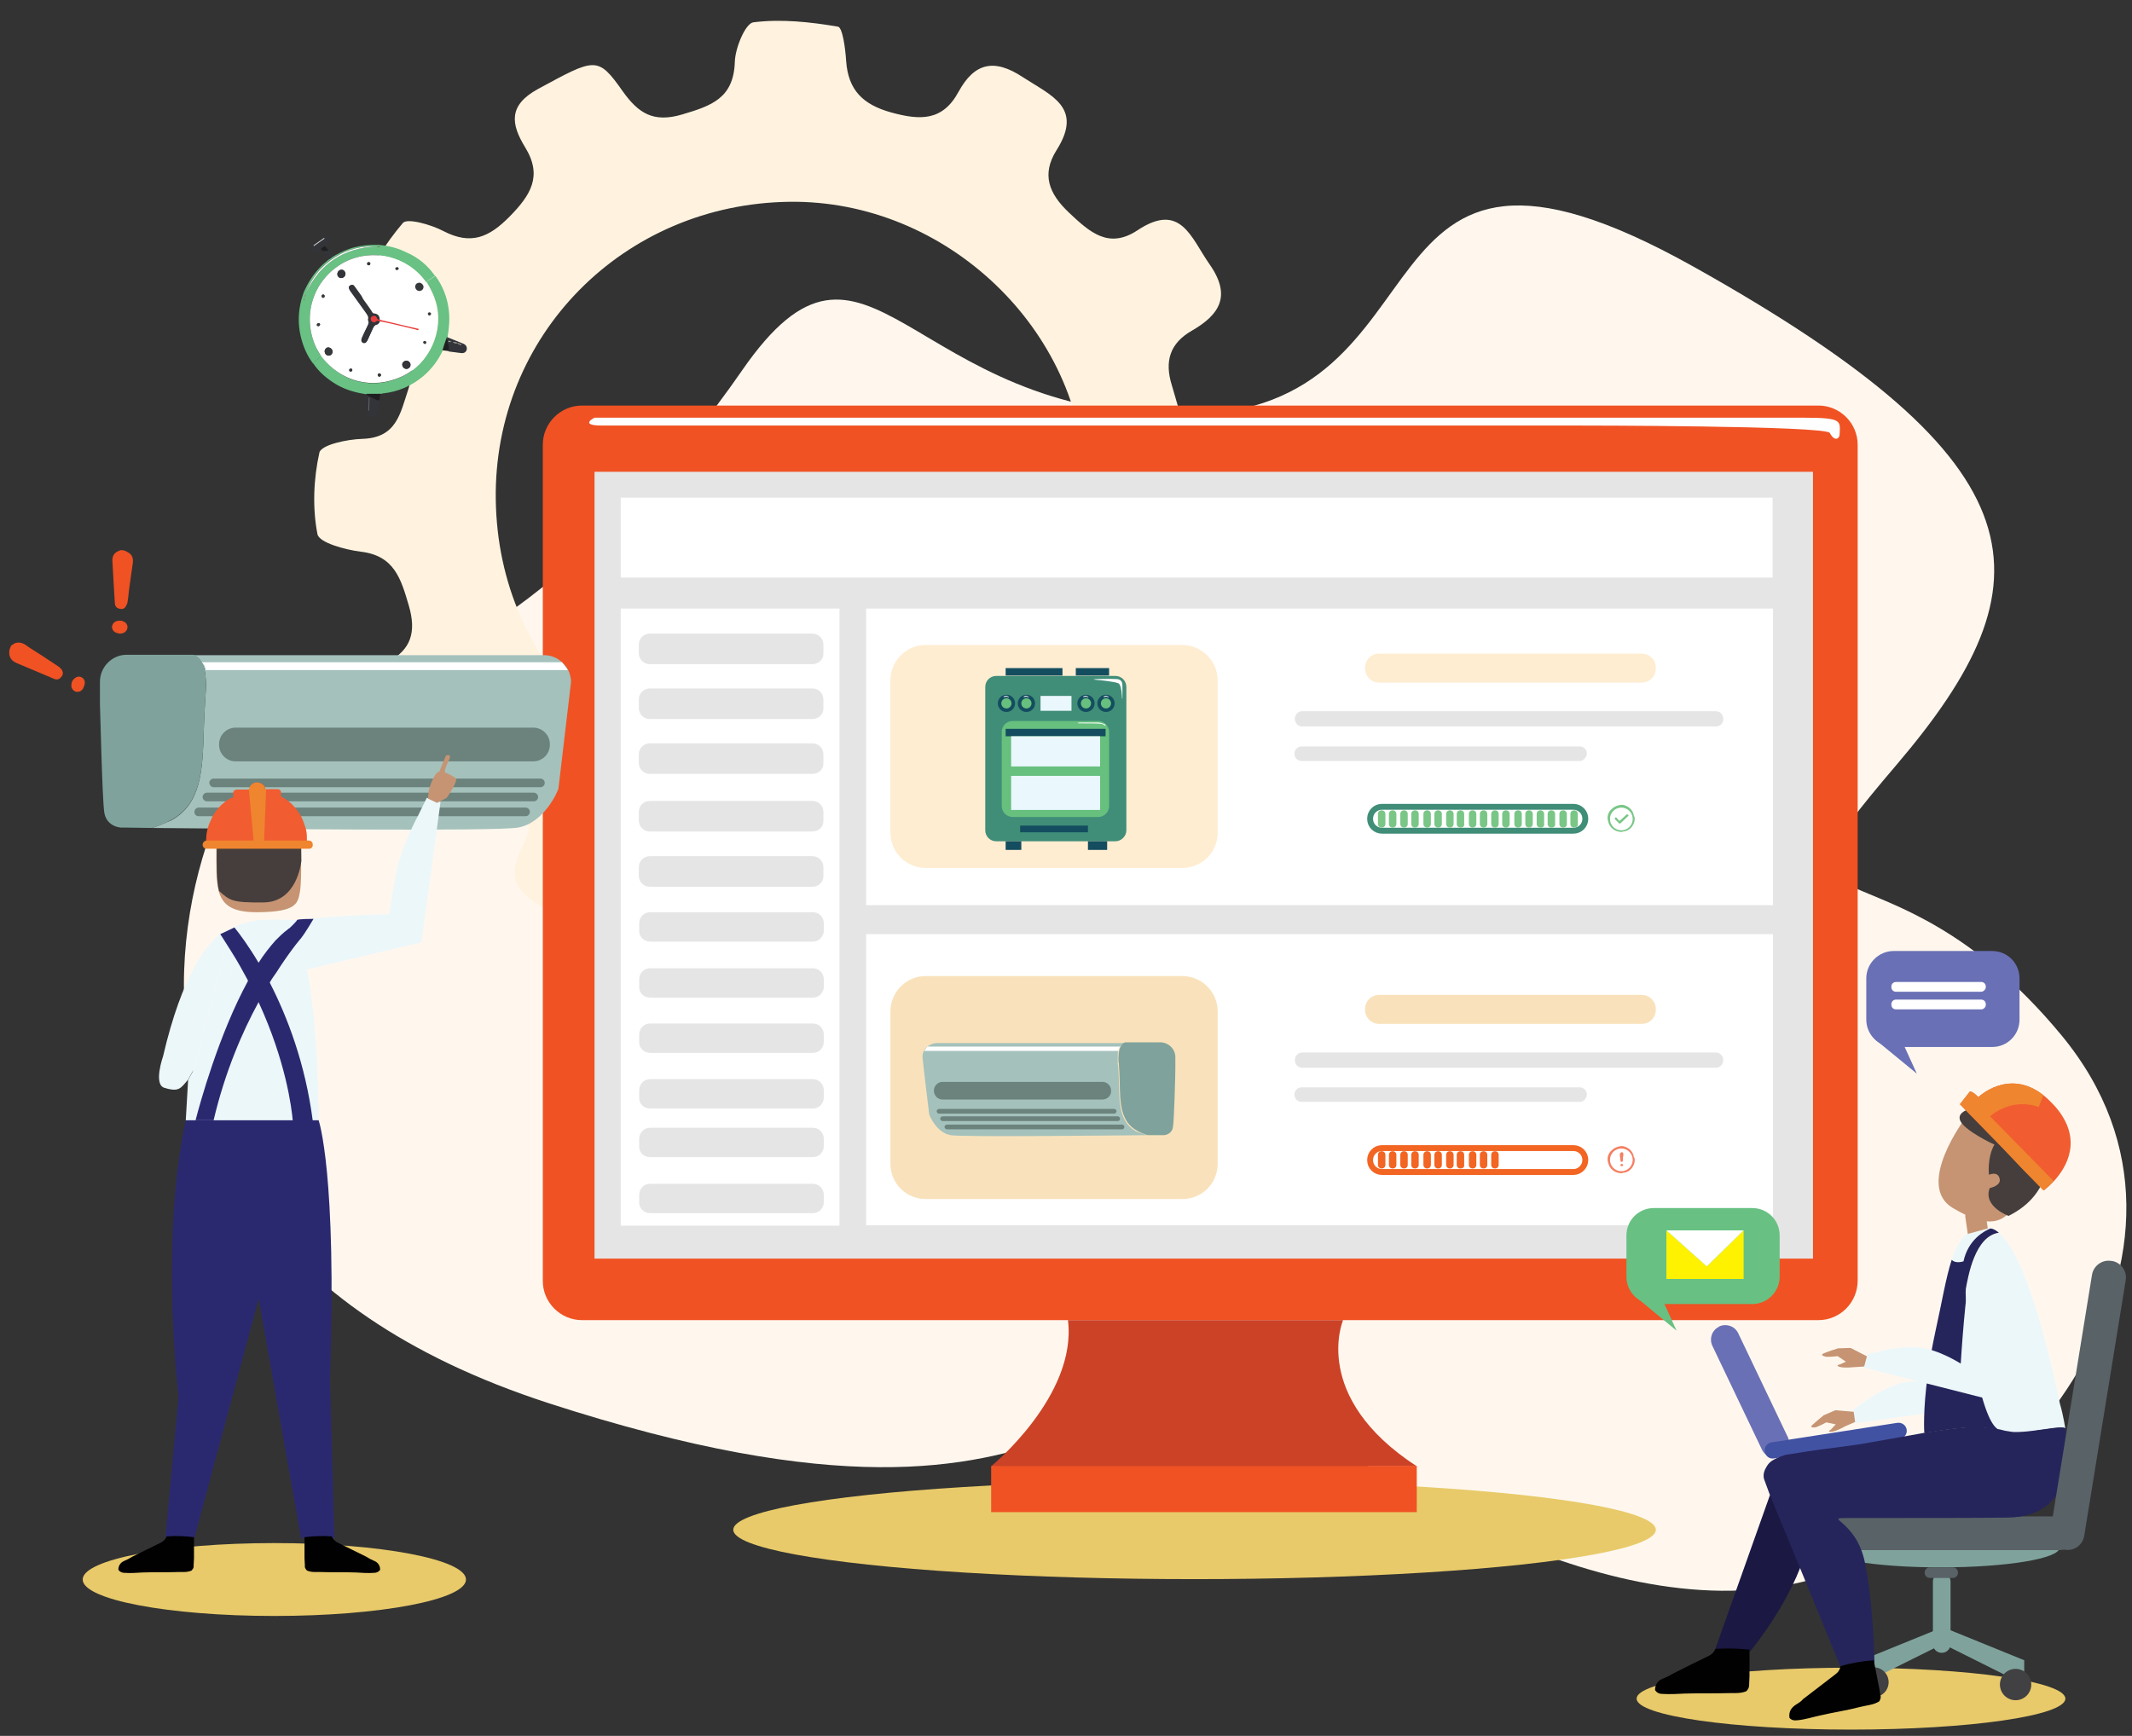
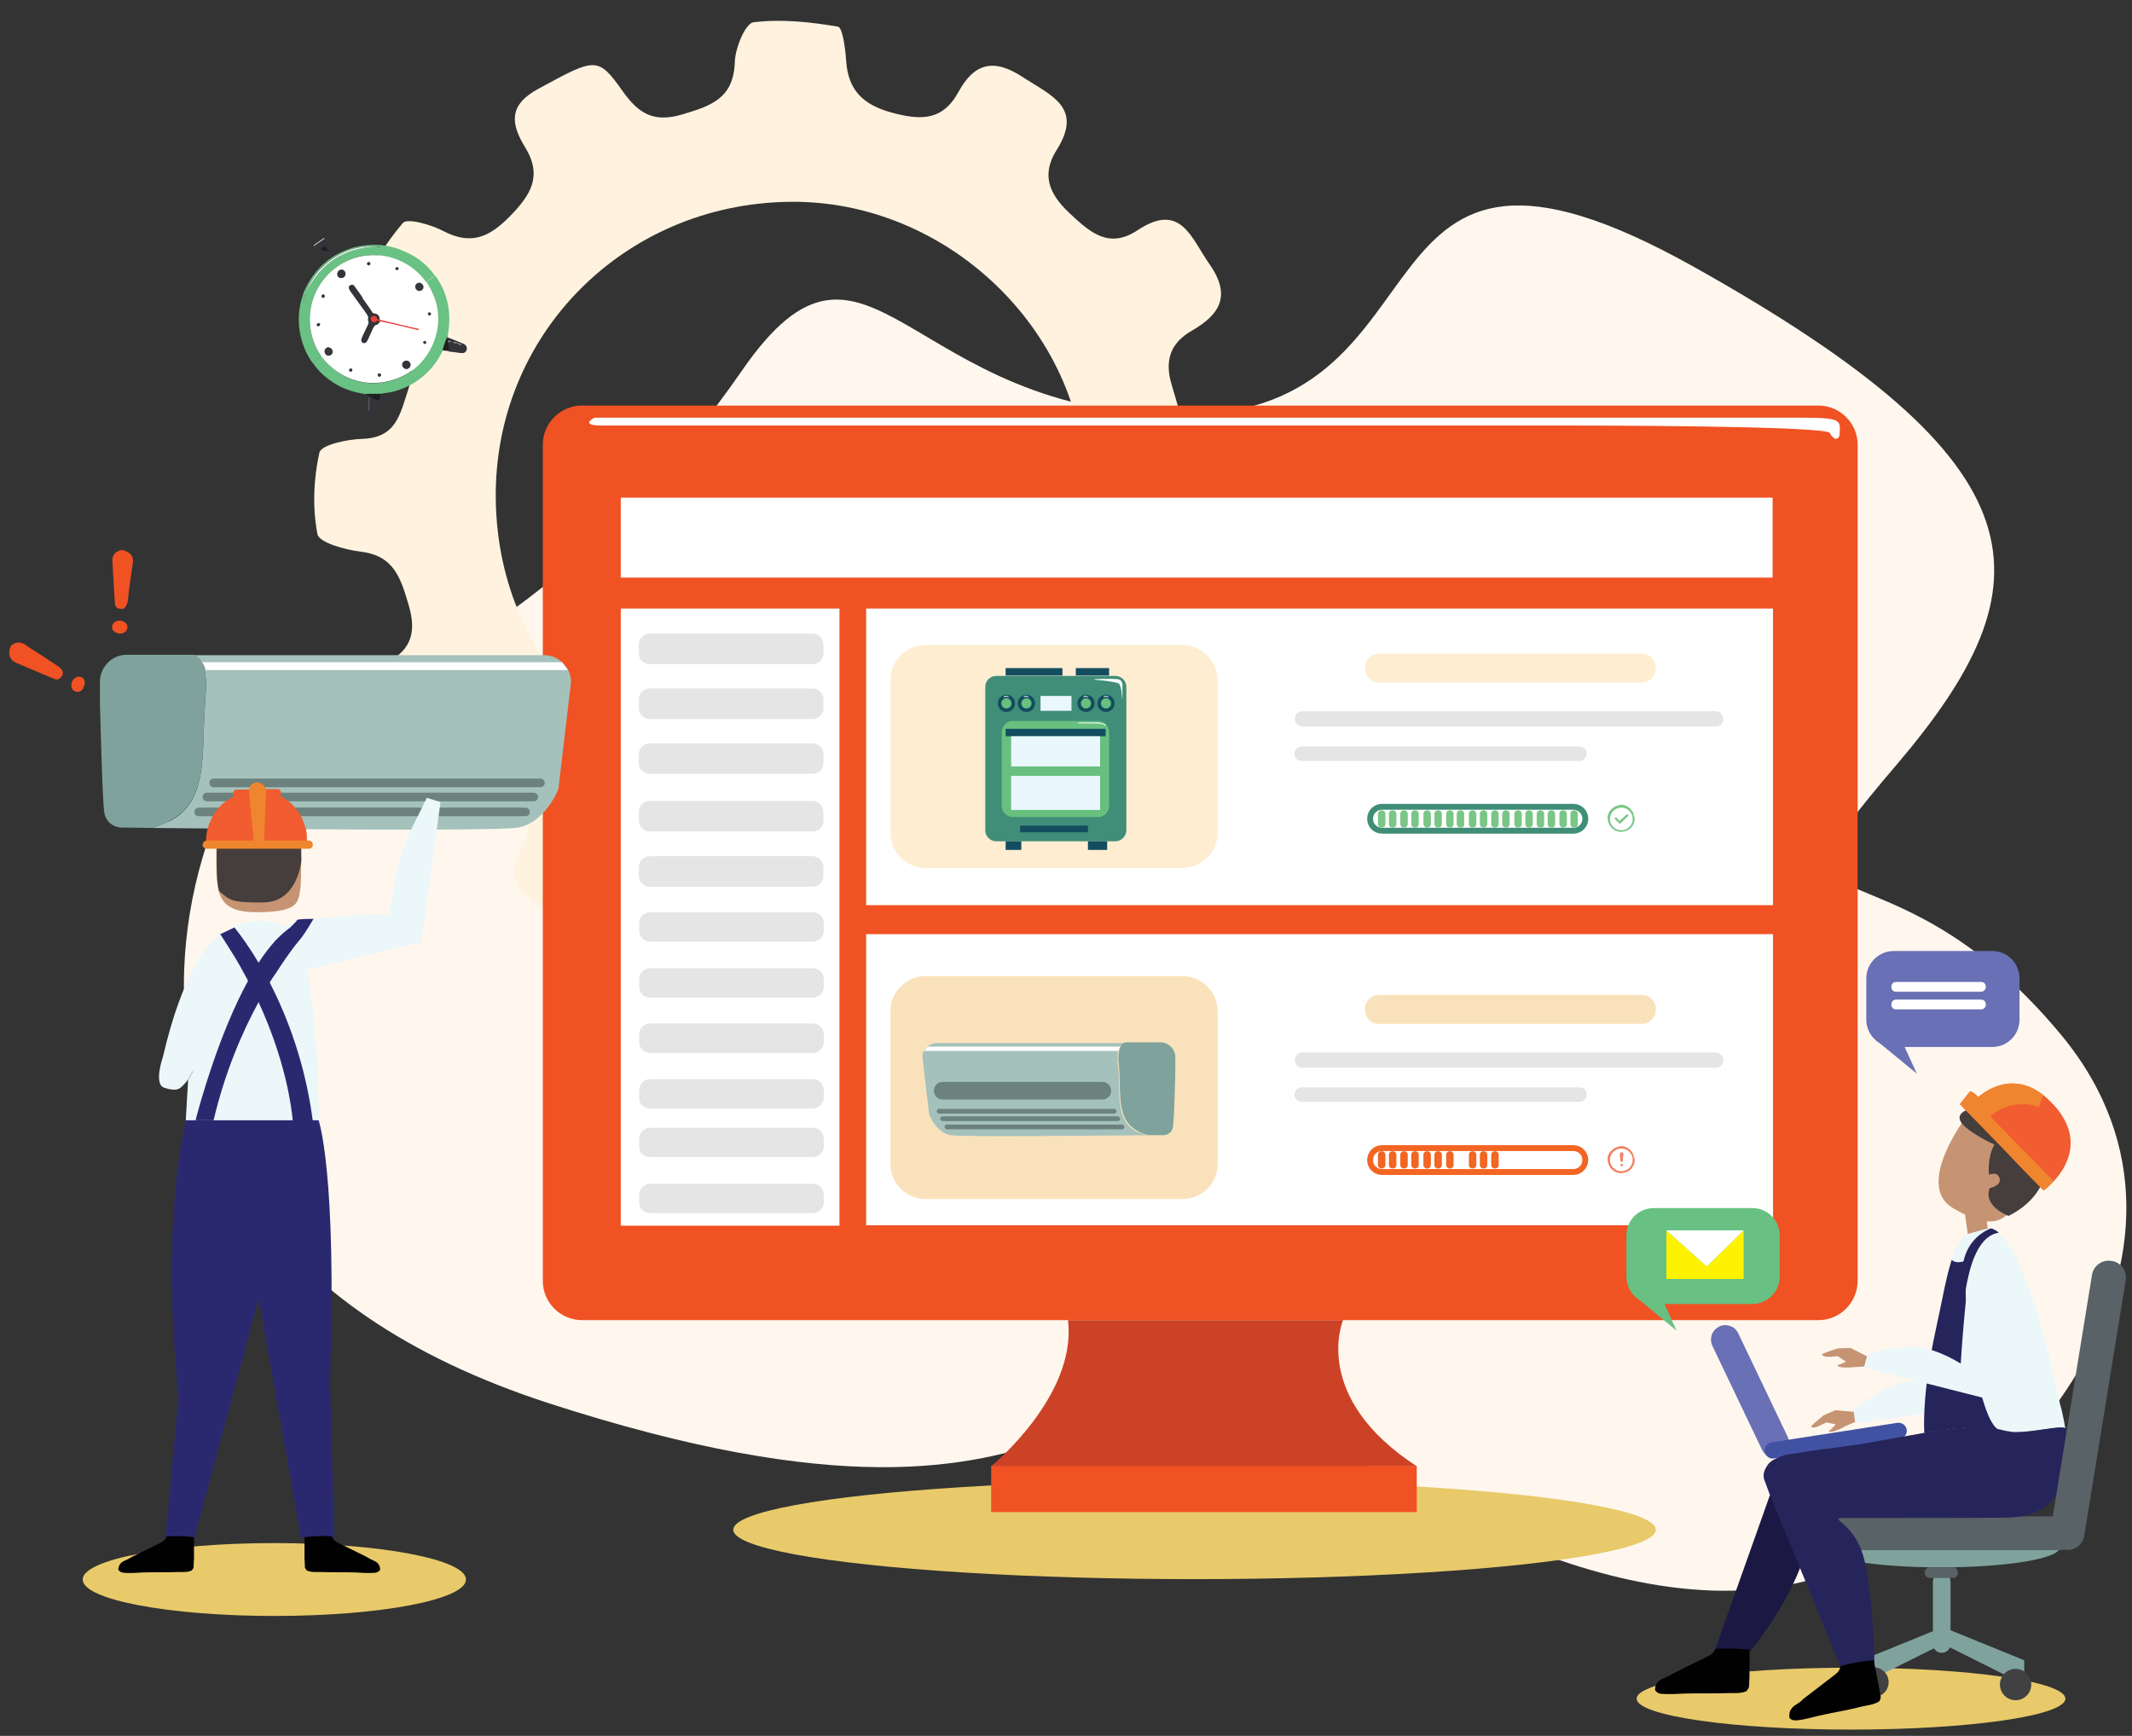
<svg xmlns="http://www.w3.org/2000/svg" version="1.1" id="Layer_1" x="0px" y="0px" viewBox="0 0 544 443" style="enable-background:new 0 0 544 443;" xml:space="preserve">
  <rect x="0" y="0" width="544" height="443" fill="#333333" stroke="none" />
  <style type="text/css">
	.st0{fill:#FFF7EE;}
	.st1{fill:#FFF3DF;}
	.st2{fill:#E8CA6A;}
	.st3{fill:#F05223;}
	.st4{fill:#E5E5E5;}
	.st5{fill:#FFFFFF;}
	.st6{fill:#CC4227;}
	.st7{fill:#FEEDD1;}
	.st8{fill:#408D78;}
	.st9{fill:#67C07E;}
	.st10{fill:#144D5F;}
	.st11{fill:#EAF7FD;}
	.st12{fill:none;stroke:#408D78;stroke-width:1.5;stroke-miterlimit:10;}
	.st13{fill:#7AC687;}
	.st14{fill:#F9E2BB;}
	.st15{fill:none;stroke:#F26522;stroke-width:1.5;stroke-miterlimit:10;}
	.st16{fill:#F26522;}
	.st17{fill:#A4C1BC;}
	.st18{fill:#7FA39C;}
	.st19{fill:#6B827D;}
	.st20{fill:#F47F61;}
	.st21{fill:#69C184;}
	.st22{fill:#323439;}
	.st23{fill:#1F1F22;}
	.st24{fill:#F04C68;}
	.st25{fill:#E83E3E;}
	.st26{fill:#68696A;}
	.st27{fill:#D2D2D2;}
	.st28{fill:#36393C;}
	.st29{fill:#ECF7FA;}
	.st30{fill:#C69473;}
	.st31{fill:#25255B;}
	.st32{fill:#2A2970;}
	.st33{fill:#010101;}
	.st34{fill:#453E3C;}
	.st35{fill:#F15C30;}
	.st36{fill:#EF852E;}
	.st37{fill:#1B1843;}
	.st38{fill:#6970B5;}
	.st39{fill:#4252A3;}
	.st40{fill:#596267;}
	.st41{fill:#414042;}
	.st42{fill:#68C183;}
	.st43{fill:#FFF200;}
</style>
  <g>
    <path class="st0" d="M340.3,368.2c0,0,65.5,48.7,119.6,35.5s111.8-84.2,66.1-139.5s-81.8-22.4-42.1-69s38.5-76.6-51.7-127.1   s-58.9,37.2-129.9,37.8c-71,0.7-80.6-58.2-113-11.3S111.2,176,84.7,174.4C58.3,172.8-7.9,310.1,140,358.1S273.6,329.1,340.3,368.2z   " />
    <g>
      <path class="st1" d="M119.2,192.3c-1.6,0.6-4.2,1-6.3,2.4c-8.9,5.5-12.8,0.8-17-6.7c-4.4-7.7-6.5-13.9,3-19    c6-3.2,7.4-7.7,5.4-14.5c-2-6.8-3.7-12.7-12.2-13.7c-4-0.5-10.7-2.3-11.1-4.5c-1.3-6.7-1-14.1,0.5-20.8c0.5-2,7.1-3.4,11-3.5    c8.7-0.3,9.6-6.4,11.7-12.7c2.2-6.6,0.9-10.8-4.5-14.9c-3.2-2.5-8-7.4-7.3-9.7c2-6.5,6-12.6,10.4-17.8c1.1-1.3,7.2,0.4,10.4,2.1    c7,3.6,11.6,1.6,16.9-3.8c5.3-5.4,8.4-10.3,3.9-17.6c-3.6-5.9-4.4-10.7,3.3-14.9c14.6-7.9,15.2-8.5,21.6,0.6    c4,5.6,7.8,8.1,15.2,5.9c7.4-2.2,13.1-4.1,13.4-13.4c0.1-3.6,2.7-9.8,4.7-10.1c7.1-0.9,14.5-0.1,21.6,1.1c1.2,0.2,1.9,5.6,2.1,8.7    c0.5,7.5,4.3,11.2,11.5,13.2c7.3,2,13.1,2.3,17.2-5.3c4-7.3,9-8.6,16.4-3.7c7.2,4.7,15.5,7.7,8.6,18.6c-3.9,6.2-2,11.1,3.2,16    c5.3,5,10.1,9.3,17.4,4.5c11.1-7.4,13.7,1.9,18.4,8.6c5.7,8.1,2.6,12.9-4.5,17c-5.6,3.2-7,7.8-5.1,13.9c2,6.3,2.5,13.4,11.9,13.8    c4.1,0.2,11,2,11.5,4.3c1.5,6.7,0.9,13.9,0.2,20.9c-0.1,1.4-4.5,2.9-7.1,3.2c-7.2,1-13.4,1.8-15.8,10.9    c-2.2,8.6-1.6,14.6,6.7,19.4c10.9,6.3,2.4,12.9-0.4,19.3c-3,6.9-7.7,9-14.5,5.1c-6.7-3.9-12-3.4-17.8,2.7    c-5.7,5.9-8.3,11.2-3.7,18.5c5.6,9-0.5,12.5-7.1,16.1c-6.3,3.4-12.4,8.2-17.6-1.5c-4.2-8-10.4-8.4-18.7-6.2    c-8.3,2.2-10.9,7.2-10.8,14.6c0.1,7.1-3,9.9-10,9.2c-2.5-0.3-5.2-0.4-7.7,0c-7.5,1.1-10.8-2.5-10.8-9.6c0.1-9.5-5.1-13.2-13.8-15    c-6.8-1.4-11.5-0.2-14.5,5.7c-5.6,11-12.2,6.1-19.7,2.2c-7.7-4-10.3-8-5.7-16.5C138.4,206.7,129.3,192.2,119.2,192.3z M201.5,51.5    c-42.4,0.5-75.6,34.1-75,76c0.6,42.9,34.3,74.8,78.7,74.3c40.2-0.5,72.3-35.5,71.7-78.4C276.3,84.3,241.5,51,201.5,51.5z" />
    </g>
  </g>
  <ellipse class="st2" cx="304.8" cy="390.4" rx="117.7" ry="12.6" />
  <ellipse class="st2" cx="472.3" cy="433.5" rx="54.7" ry="7.9" />
  <g>
    <g>
      <path class="st3" d="M464,336.9H148.5c-5.5,0-10-4.5-10-10V113.5c0-5.5,4.5-10,10-10H464c5.5,0,10,4.5,10,10v213.3    C474,332.4,469.5,336.9,464,336.9z" />
-       <rect x="151.7" y="120.4" class="st4" width="310.9" height="200.8" />
      <rect x="158.4" y="127" class="st5" width="293.9" height="20.4" />
      <rect x="158.4" y="155.3" class="st5" width="55.8" height="157.5" />
      <path class="st4" d="M165.9,240.3h41.5c1.6,0,2.8-1.3,2.8-2.8v-1.9c0-1.6-1.3-2.8-2.8-2.8h-41.5c-1.6,0-2.8,1.3-2.8,2.8v1.9    C163,239,164.3,240.3,165.9,240.3z" />
      <path class="st4" d="M165.9,254.6h41.5c1.6,0,2.8-1.3,2.8-2.8v-1.9c0-1.6-1.3-2.8-2.8-2.8h-41.5c-1.6,0-2.8,1.3-2.8,2.8v1.9    C163,253.4,164.3,254.6,165.9,254.6z" />
      <path class="st4" d="M165.9,268.7h41.5c1.6,0,2.8-1.3,2.8-2.8v-1.9c0-1.6-1.3-2.8-2.8-2.8h-41.5c-1.6,0-2.8,1.3-2.8,2.8v1.9    C163,267.4,164.3,268.7,165.9,268.7z" />
      <path class="st4" d="M165.9,282.9h41.5c1.6,0,2.8-1.3,2.8-2.8v-1.9c0-1.6-1.3-2.8-2.8-2.8h-41.5c-1.6,0-2.8,1.3-2.8,2.8v1.9    C163,281.7,164.3,282.9,165.9,282.9z" />
      <path class="st4" d="M165.9,295.3h41.5c1.6,0,2.8-1.3,2.8-2.8v-1.9c0-1.6-1.3-2.8-2.8-2.8h-41.5c-1.6,0-2.8,1.3-2.8,2.8v1.9    C163,294.1,164.3,295.3,165.9,295.3z" />
      <path class="st4" d="M165.9,309.6h41.5c1.6,0,2.8-1.3,2.8-2.8v-1.9c0-1.6-1.3-2.8-2.8-2.8h-41.5c-1.6,0-2.8,1.3-2.8,2.8v1.9    C163,308.3,164.3,309.6,165.9,309.6z" />
      <line class="st4" x1="421.1" y1="274.9" x2="331.8" y2="274.9" />
      <path class="st6" d="M342.7,336.9c0,0-8.4,19.6,18.8,37.3H252.9c0,0,22-18,19.6-37.3H342.7z" />
      <rect x="252.9" y="374.1" class="st3" width="108.6" height="11.8" />
    </g>
    <path class="st4" d="M437.8,268.7H332.3c-1.1,0-1.9-0.9-1.9-1.9v-0.1c0-1.1,0.9-1.9,1.9-1.9h105.5c1.1,0,1.9,0.9,1.9,1.9v0.1   C439.7,267.9,438.9,268.7,437.8,268.7z" />
    <path class="st4" d="M420.7,276.4h-88.5c-1,0-1.8-0.8-1.8-1.8v-0.1c0-1,0.8-1.8,1.8-1.8h88.5c1,0,1.8,0.8,1.8,1.8v0.1   C422.5,275.6,421.7,276.4,420.7,276.4z" />
    <path class="st5" d="M469.4,110.8c0.1-3.3,0.9-4.2-8.9-4.2c-9.8,0-269,0-269,0h-39.8c0,0-4.1,2,1.9,2c6,0,248.8,0,248.8,0   s63.6,0,64.5,1.9C468.1,112.8,469.4,112,469.4,110.8z" />
    <path class="st4" d="M207.3,169.5h-41.5c-1.6,0-2.8-1.3-2.8-2.8v-2.2c0-1.6,1.3-2.8,2.8-2.8h41.5c1.6,0,2.8,1.3,2.8,2.8v2.2   C210.2,168.2,208.9,169.5,207.3,169.5z" />
    <path class="st4" d="M207.3,183.5h-41.5c-1.6,0-2.8-1.3-2.8-2.8v-2.2c0-1.6,1.3-2.8,2.8-2.8h41.5c1.6,0,2.8,1.3,2.8,2.8v2.2   C210.2,182.2,208.9,183.5,207.3,183.5z" />
    <path class="st4" d="M207.3,197.5h-41.5c-1.6,0-2.8-1.3-2.8-2.8v-2.2c0-1.6,1.3-2.8,2.8-2.8h41.5c1.6,0,2.8,1.3,2.8,2.8v2.2   C210.2,196.3,208.9,197.5,207.3,197.5z" />
    <path class="st4" d="M207.3,212.2h-41.5c-1.6,0-2.8-1.3-2.8-2.8v-2.2c0-1.6,1.3-2.8,2.8-2.8h41.5c1.6,0,2.8,1.3,2.8,2.8v2.2   C210.2,211,208.9,212.2,207.3,212.2z" />
    <path class="st4" d="M207.3,226.3h-41.5c-1.6,0-2.8-1.3-2.8-2.8v-2.2c0-1.6,1.3-2.8,2.8-2.8h41.5c1.6,0,2.8,1.3,2.8,2.8v2.2   C210.2,225,208.9,226.3,207.3,226.3z" />
    <g>
      <rect x="221" y="155.3" class="st5" width="231.4" height="75.7" />
      <path class="st7" d="M418.9,174.2h-67c-2,0-3.6-1.6-3.6-3.6v-0.2c0-2,1.6-3.6,3.6-3.6h67c2,0,3.6,1.6,3.6,3.6v0.2    C422.5,172.6,420.9,174.2,418.9,174.2z" />
      <path class="st4" d="M403.1,194.2h-71c-1,0-1.8-0.8-1.8-1.8v-0.1c0-1,0.8-1.8,1.8-1.8h71c1,0,1.8,0.8,1.8,1.8v0.1    C404.8,193.3,404,194.2,403.1,194.2z" />
      <path class="st7" d="M301.7,221.5h-65.5c-5,0-9-4-9-9v-38.9c0-4.9,4-9,9-9h65.5c4.9,0,9,4.1,9,9v38.9    C310.7,217.5,306.7,221.5,301.7,221.5z" />
    </g>
    <g>
      <path class="st8" d="M284.6,214.7h-30.4c-1.6,0-2.8-1.3-2.8-2.8v-36.6c0-1.6,1.3-2.8,2.8-2.8h30.4c1.6,0,2.8,1.3,2.8,2.8v36.6    C287.4,213.4,286.1,214.7,284.6,214.7z" />
      <path class="st9" d="M280.2,208.5h-21.8c-1.6,0-2.8-1.3-2.8-2.8v-18.9c0-1.6,1.3-2.8,2.8-2.8h21.8c1.6,0,2.8,1.3,2.8,2.8v18.9    C283,207.2,281.8,208.5,280.2,208.5z" />
      <rect x="256.6" y="186" class="st10" width="25.5" height="1.9" />
      <rect x="258" y="187.9" class="st11" width="22.7" height="7.7" />
      <rect x="258" y="198" class="st11" width="22.7" height="8.7" />
      <rect x="265.5" y="177.6" class="st11" width="7.9" height="3.8" />
      <rect x="274.5" y="170.5" class="st10" width="8.5" height="1.9" />
      <rect x="256.6" y="170.5" class="st10" width="14.5" height="1.9" />
      <rect x="260.3" y="210.7" class="st10" width="17.3" height="1.7" />
      <rect x="277.6" y="214.7" class="st10" width="4.9" height="2.2" />
      <rect x="256.6" y="214.7" class="st10" width="4" height="2.2" />
      <circle class="st10" cx="256.8" cy="179.5" r="2.2" />
      <circle class="st10" cx="261.9" cy="179.5" r="2.2" />
      <circle class="st9" cx="256.8" cy="179.5" r="1.3" />
      <circle class="st9" cx="261.9" cy="179.5" r="1.3" />
      <circle class="st10" cx="277.1" cy="179.5" r="2.2" />
      <circle class="st10" cx="282.2" cy="179.5" r="2.2" />
      <circle class="st9" cx="277.1" cy="179.5" r="1.3" />
      <circle class="st9" cx="282.2" cy="179.5" r="1.3" />
      <path class="st5" d="M279.7,173.3c0,0,4.1-0.1,5.3,0c1.3,0.1,1.4,1.1,1.4,1.7c0,0.5,0,3.2,0,3.2c0,0.1-0.1,0.1-0.1,0    s-0.1-3.4-0.9-3.8s-4.3-0.8-5.7-0.9C278.3,173.4,279.7,173.3,279.7,173.3z" />
      <path class="st5" d="M281.7,177.7c0,0,0.6-0.3,1.1,0.1s-0.3,0-0.5,0c-0.3,0-0.5,0.1-0.6,0.1C281.6,178,281.5,177.9,281.7,177.7z" />
      <path class="st5" d="M276.5,177.7c0,0,0.6-0.3,1.1,0.1s-0.3,0-0.5,0c-0.3,0-0.5,0.1-0.6,0.1C276.4,178,276.3,177.9,276.5,177.7z" />
      <path class="st5" d="M261.3,177.7c0,0,0.6-0.3,1.1,0.1s-0.3,0-0.5,0c-0.3,0-0.5,0.1-0.6,0.1S261.1,177.9,261.3,177.7z" />
      <path class="st5" d="M256.2,177.7c0,0,0.6-0.3,1.1,0.1s-0.3,0-0.5,0c-0.3,0-0.5,0.1-0.6,0.1S255.9,177.9,256.2,177.7z" />
      <path class="st5" d="M280.3,184.4h-5c0,0-0.9,0.2,0.3,0.2s4.5,0,5.3,0.1c0.8,0.2,0.8,0.3,0.9,0.4c0.1,0.1,0.5,0.1,0.2-0.2    C281.6,184.7,280.8,184.4,280.3,184.4z" />
    </g>
    <path class="st4" d="M437.8,185.4H332.3c-1.1,0-1.9-0.9-1.9-1.9v-0.1c0-1.1,0.9-1.9,1.9-1.9h105.5c1.1,0,1.9,0.9,1.9,1.9v0.1   C439.7,184.6,438.9,185.4,437.8,185.4z" />
    <path class="st12" d="M401.5,212h-48.9c-1.6,0-3-1.3-3-3v-0.1c0-1.6,1.3-3,3-3h48.9c1.6,0,3,1.3,3,3v0.1   C404.5,210.7,403.1,212,401.5,212z" />
    <g>
      <path class="st13" d="M417.1,208.7c0,0.1,0,0.3,0,0.4c0,0.1,0,0.2,0,0.2c-0.1,0.7-0.4,1.3-0.8,1.8c-0.5,0.6-1.2,1-2,1.1    c-0.1,0-0.3,0-0.4,0.1c-0.1,0-0.3,0-0.4,0c0,0,0,0-0.1,0c-0.7-0.1-1.3-0.3-1.8-0.7c-0.7-0.5-1.1-1.2-1.3-2.1c0-0.1,0-0.2-0.1-0.4    c0-0.1,0-0.3,0-0.4c0-0.1,0-0.2,0-0.3c0.1-0.7,0.4-1.4,1-1.9c0.5-0.5,1.1-0.8,1.8-1c0.1,0,0.3,0,0.4-0.1c0.1,0,0.3,0,0.4,0    c0.1,0,0.2,0,0.3,0c0.6,0.1,1.2,0.4,1.7,0.8c0.6,0.5,1,1.2,1.1,2C417.1,208.5,417.1,208.6,417.1,208.7z M413.7,206.1    c-1.6,0-2.9,1.3-2.9,2.9c0,1.6,1.3,2.9,2.9,2.9c1.6,0,2.9-1.3,2.9-2.9C416.6,207.4,415.3,206.1,413.7,206.1z" />
      <path class="st13" d="M413.2,209.5c0.2-0.1,0.3-0.3,0.5-0.4c0.4-0.4,0.9-0.8,1.3-1.2c0.1-0.1,0.2-0.1,0.4,0    c0.1,0.1,0.2,0.2,0.1,0.3c0,0,0,0.1-0.1,0.1c-0.6,0.6-1.3,1.2-1.9,1.8c-0.1,0.1-0.3,0.1-0.4,0c-0.3-0.3-0.7-0.7-1-1    c-0.1-0.1-0.1-0.3,0-0.4c0.1-0.1,0.3-0.1,0.4,0C412.6,208.9,412.9,209.1,413.2,209.5C413.2,209.4,413.2,209.5,413.2,209.5z" />
    </g>
    <path class="st13" d="M352.6,211.2h-0.1c-0.5,0-0.9-0.4-0.9-0.9v-2.6c0-0.5,0.4-0.9,0.9-0.9h0.1c0.5,0,0.9,0.4,0.9,0.9v2.6   C353.5,210.8,353.1,211.2,352.6,211.2z" />
    <path class="st13" d="M355.4,211.2h-0.1c-0.5,0-0.9-0.4-0.9-0.9v-2.6c0-0.5,0.4-0.9,0.9-0.9h0.1c0.5,0,0.9,0.4,0.9,0.9v2.6   C356.3,210.8,355.9,211.2,355.4,211.2z" />
    <path class="st13" d="M358.3,211.2h-0.1c-0.5,0-0.9-0.4-0.9-0.9v-2.6c0-0.5,0.4-0.9,0.9-0.9h0.1c0.5,0,0.9,0.4,0.9,0.9v2.6   C359.2,210.8,358.8,211.2,358.3,211.2z" />
    <path class="st13" d="M361.1,211.2H361c-0.5,0-0.9-0.4-0.9-0.9v-2.6c0-0.5,0.4-0.9,0.9-0.9h0.1c0.5,0,0.9,0.4,0.9,0.9v2.6   C362,210.8,361.6,211.2,361.1,211.2z" />
    <path class="st13" d="M364.2,211.2h-0.1c-0.5,0-0.9-0.4-0.9-0.9v-2.6c0-0.5,0.4-0.9,0.9-0.9h0.1c0.5,0,0.9,0.4,0.9,0.9v2.6   C365.1,210.8,364.7,211.2,364.2,211.2z" />
    <path class="st13" d="M367,211.2h-0.1c-0.5,0-0.9-0.4-0.9-0.9v-2.6c0-0.5,0.4-0.9,0.9-0.9h0.1c0.5,0,0.9,0.4,0.9,0.9v2.6   C367.9,210.8,367.5,211.2,367,211.2z" />
    <path class="st13" d="M370,211.2h-0.1c-0.5,0-0.9-0.4-0.9-0.9v-2.6c0-0.5,0.4-0.9,0.9-0.9h0.1c0.5,0,0.9,0.4,0.9,0.9v2.6   C370.9,210.8,370.5,211.2,370,211.2z" />
    <path class="st13" d="M372.7,211.2h-0.1c-0.5,0-0.9-0.4-0.9-0.9v-2.6c0-0.5,0.4-0.9,0.9-0.9h0.1c0.5,0,0.9,0.4,0.9,0.9v2.6   C373.7,210.8,373.3,211.2,372.7,211.2z" />
    <path class="st13" d="M375.8,211.2h-0.1c-0.5,0-0.9-0.4-0.9-0.9v-2.6c0-0.5,0.4-0.9,0.9-0.9h0.1c0.5,0,0.9,0.4,0.9,0.9v2.6   C376.7,210.8,376.3,211.2,375.8,211.2z" />
    <path class="st13" d="M378.6,211.2h-0.1c-0.5,0-0.9-0.4-0.9-0.9v-2.6c0-0.5,0.4-0.9,0.9-0.9h0.1c0.5,0,0.9,0.4,0.9,0.9v2.6   C379.5,210.8,379.1,211.2,378.6,211.2z" />
    <path class="st13" d="M381.5,211.2h-0.1c-0.5,0-0.9-0.4-0.9-0.9v-2.6c0-0.5,0.4-0.9,0.9-0.9h0.1c0.5,0,0.9,0.4,0.9,0.9v2.6   C382.4,210.8,382,211.2,381.5,211.2z" />
    <path class="st13" d="M384.3,211.2h-0.1c-0.5,0-0.9-0.4-0.9-0.9v-2.6c0-0.5,0.4-0.9,0.9-0.9h0.1c0.5,0,0.9,0.4,0.9,0.9v2.6   C385.2,210.8,384.8,211.2,384.3,211.2z" />
    <path class="st13" d="M387.4,211.2h-0.1c-0.5,0-0.9-0.4-0.9-0.9v-2.6c0-0.5,0.4-0.9,0.9-0.9h0.1c0.5,0,0.9,0.4,0.9,0.9v2.6   C388.3,210.8,387.9,211.2,387.4,211.2z" />
    <path class="st13" d="M390.2,211.2h-0.1c-0.5,0-0.9-0.4-0.9-0.9v-2.6c0-0.5,0.4-0.9,0.9-0.9h0.1c0.5,0,0.9,0.4,0.9,0.9v2.6   C391.1,210.8,390.7,211.2,390.2,211.2z" />
    <path class="st13" d="M393.2,211.2H393c-0.5,0-0.9-0.4-0.9-0.9v-2.6c0-0.5,0.4-0.9,0.9-0.9h0.1c0.5,0,0.9,0.4,0.9,0.9v2.6   C394.1,210.8,393.7,211.2,393.2,211.2z" />
    <path class="st13" d="M395.9,211.2h-0.1c-0.5,0-0.9-0.4-0.9-0.9v-2.6c0-0.5,0.4-0.9,0.9-0.9h0.1c0.5,0,0.9,0.4,0.9,0.9v2.6   C396.9,210.8,396.5,211.2,395.9,211.2z" />
    <path class="st13" d="M398.9,211.2h-0.1c-0.5,0-0.9-0.4-0.9-0.9v-2.6c0-0.5,0.4-0.9,0.9-0.9h0.1c0.5,0,0.9,0.4,0.9,0.9v2.6   C399.9,210.8,399.4,211.2,398.9,211.2z" />
    <path class="st13" d="M401.7,211.2h-0.1c-0.5,0-0.9-0.4-0.9-0.9v-2.6c0-0.5,0.4-0.9,0.9-0.9h0.1c0.5,0,0.9,0.4,0.9,0.9v2.6   C402.7,210.8,402.2,211.2,401.7,211.2z" />
    <g>
      <rect x="221" y="238.4" class="st5" width="231.4" height="74.3" />
      <path class="st14" d="M418.9,261.3h-67c-2,0-3.6-1.6-3.6-3.6v-0.2c0-2,1.6-3.6,3.6-3.6h67c2,0,3.6,1.6,3.6,3.6v0.2    C422.5,259.7,420.9,261.3,418.9,261.3z" />
      <path class="st4" d="M403.1,281.2h-71c-1,0-1.8-0.8-1.8-1.8v-0.1c0-1,0.8-1.8,1.8-1.8h71c1,0,1.8,0.8,1.8,1.8v0.1    C404.8,280.4,404,281.2,403.1,281.2z" />
      <path class="st14" d="M301.7,306h-65.5c-5,0-9-4-9-9v-38.9c0-4.9,4-9,9-9h65.5c4.9,0,9,4,9,9V297C310.7,302,306.7,306,301.7,306z" />
    </g>
    <path class="st4" d="M437.8,272.5H332.3c-1.1,0-1.9-0.9-1.9-1.9v-0.1c0-1.1,0.9-1.9,1.9-1.9h105.5c1.1,0,1.9,0.9,1.9,1.9v0.1   C439.7,271.6,438.9,272.5,437.8,272.5z" />
    <path class="st15" d="M401.5,299.1h-48.9c-1.6,0-3-1.3-3-3v-0.1c0-1.6,1.3-3,3-3h48.9c1.6,0,3,1.3,3,3v0.1   C404.5,297.7,403.1,299.1,401.5,299.1z" />
    <path class="st16" d="M352.6,298.2h-0.1c-0.5,0-0.9-0.4-0.9-0.9v-2.6c0-0.5,0.4-0.9,0.9-0.9h0.1c0.5,0,0.9,0.4,0.9,0.9v2.6   C353.5,297.8,353.1,298.2,352.6,298.2z" />
    <path class="st16" d="M355.4,298.2h-0.1c-0.5,0-0.9-0.4-0.9-0.9v-2.6c0-0.5,0.4-0.9,0.9-0.9h0.1c0.5,0,0.9,0.4,0.9,0.9v2.6   C356.3,297.8,355.9,298.2,355.4,298.2z" />
    <path class="st16" d="M358.3,298.2h-0.1c-0.5,0-0.9-0.4-0.9-0.9v-2.6c0-0.5,0.4-0.9,0.9-0.9h0.1c0.5,0,0.9,0.4,0.9,0.9v2.6   C359.2,297.8,358.8,298.2,358.3,298.2z" />
    <path class="st16" d="M361.1,298.2H361c-0.5,0-0.9-0.4-0.9-0.9v-2.6c0-0.5,0.4-0.9,0.9-0.9h0.1c0.5,0,0.9,0.4,0.9,0.9v2.6   C362,297.8,361.6,298.2,361.1,298.2z" />
    <path class="st16" d="M364.2,298.2h-0.1c-0.5,0-0.9-0.4-0.9-0.9v-2.6c0-0.5,0.4-0.9,0.9-0.9h0.1c0.5,0,0.9,0.4,0.9,0.9v2.6   C365.1,297.8,364.7,298.2,364.2,298.2z" />
    <path class="st16" d="M367,298.2h-0.1c-0.5,0-0.9-0.4-0.9-0.9v-2.6c0-0.5,0.4-0.9,0.9-0.9h0.1c0.5,0,0.9,0.4,0.9,0.9v2.6   C367.9,297.8,367.5,298.2,367,298.2z" />
    <path class="st16" d="M370,298.2h-0.1c-0.5,0-0.9-0.4-0.9-0.9v-2.6c0-0.5,0.4-0.9,0.9-0.9h0.1c0.5,0,0.9,0.4,0.9,0.9v2.6   C370.9,297.8,370.5,298.2,370,298.2z" />
-     <path class="st16" d="M372.7,298.2h-0.1c-0.5,0-0.9-0.4-0.9-0.9v-2.6c0-0.5,0.4-0.9,0.9-0.9h0.1c0.5,0,0.9,0.4,0.9,0.9v2.6   C373.7,297.8,373.3,298.2,372.7,298.2z" />
    <path class="st16" d="M375.8,298.2h-0.1c-0.5,0-0.9-0.4-0.9-0.9v-2.6c0-0.5,0.4-0.9,0.9-0.9h0.1c0.5,0,0.9,0.4,0.9,0.9v2.6   C376.7,297.8,376.3,298.2,375.8,298.2z" />
    <path class="st16" d="M378.6,298.2h-0.1c-0.5,0-0.9-0.4-0.9-0.9v-2.6c0-0.5,0.4-0.9,0.9-0.9h0.1c0.5,0,0.9,0.4,0.9,0.9v2.6   C379.5,297.8,379.1,298.2,378.6,298.2z" />
    <path class="st16" d="M381.5,298.2h-0.1c-0.5,0-0.9-0.4-0.9-0.9v-2.6c0-0.5,0.4-0.9,0.9-0.9h0.1c0.5,0,0.9,0.4,0.9,0.9v2.6   C382.4,297.8,382,298.2,381.5,298.2z" />
    <g>
      <g>
        <path class="st17" d="M292.7,289.7c-12.3,0.1-47.1,0.5-50.1,0c-3.6-0.6-5.4-4.9-5.5-5.3c-0.1-0.5-1.7-14.1-1.7-14.5c0,0,0,0,0,0     c0-0.2,0-0.4,0-0.6c0.1-0.8,0.5-1.6,1.1-2.1c0.7-0.6,1.6-1,2.5-1h47.9c-0.4,0.1-0.8,0.4-1.2,1c-0.3,0.5-0.5,1.2-0.5,2.2     c0,0.5,0,1.1,0,1.8c0,0.2,0,0.5,0.1,0.8c0.1,1.5,0.2,3,0.2,4.4c0.1,5.3,0.2,10.1,4.5,12.4C291,289.1,291.9,289.5,292.7,289.7z" />
        <path class="st18" d="M299.9,269.8v2.8c0,0,0,0.1,0,0.2c0,1.6-0.3,13-0.6,14.8c-0.3,2-2.3,2.1-2.3,2.1s-1.6,0-4.2,0     c-0.9-0.3-1.7-0.6-2.6-1.1c-4.3-2.3-4.4-7.1-4.5-12.4c0-1.4-0.1-2.9-0.2-4.4c0-0.3,0-0.5-0.1-0.8c-0.2-3.8,0.9-4.8,1.7-5h9.1     C298.2,266.1,299.9,267.7,299.9,269.8z" />
        <path class="st19" d="M281.3,280.6h-40.8c-1.2,0-2.2-1-2.2-2.2v-0.1c0-1.2,1-2.2,2.2-2.2h40.8c1.2,0,2.2,1,2.2,2.2v0.1     C283.6,279.6,282.5,280.6,281.3,280.6z" />
        <path class="st19" d="M284.3,284.2h-44.7c-0.3,0-0.6-0.3-0.6-0.6v0c0-0.3,0.3-0.6,0.6-0.6h44.7c0.3,0,0.6,0.3,0.6,0.6v0     C284.9,283.9,284.6,284.2,284.3,284.2z" />
        <path class="st19" d="M285.2,286.1h-44.7c-0.3,0-0.6-0.3-0.6-0.6v0c0-0.3,0.3-0.6,0.6-0.6h44.7c0.3,0,0.6,0.3,0.6,0.6v0     C285.8,285.9,285.5,286.1,285.2,286.1z" />
        <path class="st19" d="M286.3,288.2h-44.7c-0.3,0-0.6-0.3-0.6-0.6v0c0-0.3,0.3-0.6,0.6-0.6h44.7c0.3,0,0.6,0.3,0.6,0.6v0     C286.9,287.9,286.7,288.2,286.3,288.2z" />
      </g>
      <path class="st5" d="M236.6,267.1h49.3l0,0c-0.3,0.2-0.5,0.6-0.5,1.1h-49.5c0,0,0,0-0.1,0L236.6,267.1z" />
    </g>
    <g>
      <path class="st20" d="M417.1,295.8c0,0.1,0,0.3,0,0.4c0,0.1,0,0.2,0,0.2c-0.1,0.7-0.4,1.3-0.8,1.8c-0.5,0.6-1.2,1-2,1.1    c-0.1,0-0.3,0-0.4,0.1c-0.1,0-0.3,0-0.4,0c0,0,0,0-0.1,0c-0.7-0.1-1.3-0.3-1.8-0.7c-0.7-0.5-1.1-1.2-1.3-2.1c0-0.1,0-0.2-0.1-0.4    c0-0.1,0-0.3,0-0.4c0-0.1,0-0.2,0-0.3c0.1-0.7,0.4-1.4,1-1.9c0.5-0.5,1.1-0.8,1.8-1c0.1,0,0.3,0,0.4-0.1c0.1,0,0.3,0,0.4,0    c0.1,0,0.2,0,0.3,0c0.6,0.1,1.2,0.4,1.7,0.8c0.6,0.5,1,1.2,1.1,2C417.1,295.5,417.1,295.7,417.1,295.8z M413.7,293.1    c-1.6,0-2.9,1.3-2.9,2.9c0,1.6,1.3,2.9,2.9,2.9c1.6,0,2.9-1.3,2.9-2.9C416.6,294.4,415.3,293.1,413.7,293.1z" />
    </g>
    <g>
      <path class="st20" d="M413.7,294.1c-0.1,0-0.1,0.1-0.2,0.1c-0.1,0.1-0.2,0.3-0.2,0.4c0,0.3,0.1,0.6,0.1,0.9c0,0.3,0.1,0.5,0.1,0.8    c0,0.1,0.1,0.2,0.2,0.2c0.1,0,0.2,0,0.3-0.1c0,0,0.1-0.1,0.1-0.2c0-0.2,0-0.4,0-0.5c0-0.2,0-0.5,0.1-0.7c0-0.2,0-0.3,0-0.5    c0-0.2,0-0.3-0.2-0.4c0,0-0.1-0.1-0.2-0.1C413.8,294.1,413.7,294.1,413.7,294.1z" />
      <path class="st20" d="M413.8,297.6c0.1,0,0.2,0,0.3-0.1c0.1-0.1,0.1-0.3-0.1-0.4c-0.1-0.1-0.2-0.1-0.4,0c-0.1,0.1-0.2,0.2-0.1,0.3    C413.5,297.6,413.6,297.6,413.8,297.6C413.7,297.6,413.8,297.6,413.8,297.6z" />
    </g>
  </g>
  <g>
    <path class="st21" d="M93.4,100.6c-2.7-0.4-5.2-1.1-7.6-2.5c-2.3-1.4-4.4-3.1-5.9-5.4c0-0.1,0-0.2,0.1-0.3c0.7-0.5,1.4-1,2-1.5   c0.1,0.1,0.1,0.1,0.2,0.2c4.9,6.5,13,8.5,20.4,5c7-3.3,10.8-11.7,8.6-19.1c-0.5-1.7-1.3-3.3-2.2-4.8c-0.1-0.3,0-0.5,0.3-0.6   c0.6-0.4,1.2-0.8,1.8-1.2c1.9,2.6,3,5.5,3.4,8.6c0.3,2.3,0.1,4.7-0.3,7c0,0,0,0.1,0,0.1c-0.4,1.1-0.8,2.2-1.2,3.3   c-1.2,2.6-2.9,4.8-5,6.6c-3,2.5-6.4,4-10.3,4.4c-0.1,0-0.3,0.1-0.4,0.1C95.9,100.6,94.7,100.6,93.4,100.6   C93.5,100.6,93.5,100.6,93.4,100.6z" />
    <path class="st21" d="M111,70.4c-0.6,0.4-1.2,0.8-1.8,1.2c-0.2,0.2-0.4,0.4-0.3,0.6c-0.1-0.1-0.1-0.1-0.2-0.2   c-4.7-6.6-13.7-8.8-20.8-5.1C80.2,71,77,80,80.4,88.1c0.4,1,1,2,1.6,2.9c-0.7,0.5-1.4,1-2,1.5c-0.1,0,0,0.2-0.1,0.3   c-1.6-2.1-2.6-4.5-3.2-7.1c-0.7-3.1-0.6-6.1,0.2-9.2c0.2-0.6,0.4-1.3,0.6-1.9c1-2.3,2.3-4.4,4-6.2c0.7-0.8,1.5-1.4,2.3-2.1   c0.4-0.2,0.7-0.4,1-0.7c1.3-0.8,2.7-1.5,4.1-2c1.9-0.7,3.8-1,5.8-1.1c0.7,0,1.4,0,2,0c2.4,0.2,4.8,0.8,7,1.9   C106.7,65.7,109.1,67.7,111,70.4z M77.8,75.8c0.1-0.1,0.1-0.2,0-0.3c0.1-0.1,0.2-0.2,0.2-0.3c0,0,0-0.1,0-0.1c0,0,0,0,0,0.1   c-0.1,0.1-0.2,0.2-0.1,0.3C77.8,75.6,77.8,75.7,77.8,75.8C77.8,75.8,77.8,75.8,77.8,75.8C77.8,75.8,77.8,75.8,77.8,75.8z M96.4,63   c-0.1,0-0.1,0-0.2,0c0,0,0,0,0,0.1C96.3,63,96.3,63,96.4,63c0.1,0.1,0.2,0.1,0.3,0c0.1,0.1,0.2,0.1,0.3,0c0,0,0,0,0,0   c-0.1,0-0.1,0-0.2,0C96.6,62.9,96.5,62.9,96.4,63z M77.7,76.2c-0.1,0.1-0.2,0.2-0.1,0.3c0,0.1-0.1,0.1,0,0.2c0-0.1,0-0.1,0-0.2   C77.7,76.4,77.7,76.3,77.7,76.2C77.7,76.2,77.7,76.2,77.7,76.2C77.7,76.1,77.7,76.1,77.7,76.2C77.7,76.1,77.7,76.1,77.7,76.2z    M78.1,74.8c3.6-7.6,9.5-11.5,17.8-11.9c-3.7-0.2-7.1,0.7-10.3,2.6C82,67.7,79.5,70.8,78.1,74.8z M97.6,63C97.5,63,97.5,63,97.6,63   C97.5,63.1,97.5,63.1,97.6,63C97.5,63.1,97.5,63.1,97.6,63z" />
    <path class="st22" d="M114,86.1c0,0,0-0.1,0-0.1c1.4,0.6,2.8,1.1,4.2,1.7c0.7,0.3,1,0.8,0.9,1.5c-0.2,0.7-0.7,1-1.5,0.9   c-1-0.1-2-0.3-3.1-0.4c-0.1-0.7-0.1-1.4-0.2-2.1c0-0.2-0.1-0.3,0.1-0.4c0.2,0,0.4,0.2,0.8,0c-0.4,0-0.6-0.3-0.9-0.2   C114.1,86.7,114.2,86.4,114,86.1z M116.8,87.6c0.2,0.4,0.6,0.4,1,0.4C117.5,87.7,117.2,87.6,116.8,87.6c-0.4-0.3-0.8-0.3-1.3-0.3   C115.9,87.5,116.3,87.8,116.8,87.6z" />
    <path class="st22" d="M93.4,100.6C93.5,100.6,93.5,100.6,93.4,100.6c0.1,0.2,0.2,0.3,0.4,0.4c0.8,0.4,1.6,0.8,2.4,1.2   c0.2,0.1,0.3,0.1,0.5,0c-0.1,1.3-0.4,2.5-0.7,3.7c-0.1,0.5-0.8,0.7-1.3,0.6c-0.6-0.1-1-0.5-1-1.1C93.6,103.7,93.5,102.1,93.4,100.6   z M94,104.8c0.1,0,0.1,0,0.2,0c0-1.1,0.1-2.2,0.1-3.3c-0.1,0-0.1,0-0.2,0C94.1,102.6,94,103.7,94,104.8z" />
    <path class="st22" d="M81.9,63.5c-0.3,0.2-0.6,0.4-0.9,0.6c-0.4,0.3-1,0.2-1.3-0.2c-0.3-0.4-0.3-1,0.1-1.3c1-0.7,1.9-1.4,2.9-2.1   c0.5-0.3,1-0.1,1.3,0.3c0.3,0.5,0.2,1-0.2,1.3c-0.3,0.2-0.6,0.4-0.8,0.7C82.6,62.9,82.3,63.2,81.9,63.5z M82.8,60.9   c0-0.1-0.1-0.1-0.1-0.2c-0.9,0.6-1.8,1.3-2.7,1.9c0,0.1,0.1,0.1,0.1,0.2C81,62.1,81.9,61.5,82.8,60.9z" />
    <path class="st23" d="M96.7,102.1c-0.2,0.1-0.3,0-0.5,0c-0.8-0.3-1.6-0.8-2.4-1.2c-0.2-0.1-0.3-0.2-0.3-0.4c1.2,0,2.4,0,3.6,0   C96.9,101.1,97,101.7,96.7,102.1z" />
    <path class="st23" d="M114,86.1c0.2,0.2,0.1,0.6,0.4,0.8c0,0.1,0,0.1,0.1,0.2c-0.2,0.1-0.2,0.2-0.1,0.4c0.1,0.7,0.1,1.4,0.2,2.1   c-0.6-0.1-1.1-0.1-1.7-0.2C113.2,88.3,113.6,87.2,114,86.1z" />
    <path class="st22" d="M84.9,65.4c-0.3,0.3-0.7,0.5-1,0.7c-0.5-0.7-1-1.4-1.5-2.1c0.5,0,0.9,0,1.4-0.2   C84.1,64.4,84.5,64.9,84.9,65.4z" />
    <path class="st23" d="M83.8,63.9c-0.4,0.2-0.9,0.1-1.4,0.2c-0.2-0.2-0.3-0.4-0.5-0.6c0.3-0.3,0.7-0.6,1-0.7   C83.2,63.1,83.5,63.5,83.8,63.9z" />
    <path class="st5" d="M82,91c-0.6-1-1.2-1.9-1.6-2.9C77,80,80.2,71,87.9,66.9c7.2-3.7,16.1-1.5,20.8,5.1c0.1,0.1,0.1,0.1,0.2,0.2   c0.9,1.5,1.7,3.1,2.2,4.8c2.2,7.5-1.6,15.9-8.6,19.1c-7.4,3.4-15.4,1.4-20.4-5C82.2,91.1,82.1,91,82,91z M97,81.6   c0-1-0.5-1.6-1.4-1.7c-0.3,0-0.4-0.1-0.5-0.3c-0.7-1-1.4-1.9-2-2.9c-0.9-1.2-1.7-2.4-2.6-3.6c-0.3-0.5-0.7-0.5-1.1-0.3   c-0.4,0.3-0.4,0.7-0.1,1.1c0,0.1,0.1,0.1,0.1,0.2c1.4,1.9,2.7,3.8,4.1,5.7c0.3,0.5,0.8,0.9,0.5,1.6c-0.1,0.1,0,0.4,0.1,0.5   c0.2,0.3,0.1,0.6-0.1,0.9c-0.5,1.1-1.1,2.2-1.6,3.4c-0.3,0.6-0.2,1,0.3,1.2c0.5,0.2,0.8,0,1.1-0.6c0.5-1.1,1-2.2,1.5-3.3   c0.2-0.3,0.3-0.6,0.8-0.7c0.4-0.1,0.7-0.4,0.9-0.9c0.2,0,0.5,0.1,0.7,0.1c2.9,0.7,5.7,1.4,8.6,2c0.2,0.1,0.6,0.3,0.7,0   c0.1-0.3-0.4-0.3-0.6-0.3C103.1,83.1,100,82.4,97,81.6z M107.3,74.2c0.5-0.2,0.9-0.8,0.7-1.3c-0.2-0.5-0.8-0.8-1.3-0.7   c-0.6,0.2-0.9,0.8-0.7,1.3C106.2,74.1,106.8,74.4,107.3,74.2z M84.8,89.4c-0.2-0.5-0.8-0.9-1.3-0.7c-0.5,0.2-0.8,0.8-0.6,1.3   c0.2,0.6,0.8,0.9,1.3,0.7C84.7,90.5,85,89.9,84.8,89.4z M86.8,68.9c-0.5,0.2-0.8,0.7-0.7,1.3c0.2,0.6,0.7,0.9,1.3,0.7   c0.5-0.2,0.8-0.7,0.7-1.3C87.9,69,87.4,68.7,86.8,68.9z M104.7,92.8c-0.2-0.5-0.7-0.8-1.3-0.7c-0.6,0.2-0.9,0.7-0.7,1.3   c0.2,0.5,0.7,0.8,1.3,0.7C104.5,93.9,104.8,93.3,104.7,92.8z M110,80c-0.1-0.2-0.3-0.4-0.5-0.3c-0.2,0.1-0.3,0.3-0.3,0.5   c0.1,0.2,0.2,0.3,0.5,0.3C109.9,80.4,110,80.3,110,80z M81.4,83.2c0.2-0.1,0.3-0.3,0.2-0.5c-0.1-0.2-0.3-0.3-0.5-0.2   c-0.2,0.1-0.3,0.3-0.3,0.5C80.9,83.2,81.1,83.3,81.4,83.2z M94.2,67.7c0.2-0.1,0.3-0.3,0.3-0.5c-0.1-0.2-0.2-0.3-0.5-0.3   c-0.3,0.1-0.4,0.2-0.3,0.5C93.7,67.6,93.9,67.7,94.2,67.7z M108.8,87.3c-0.1-0.3-0.3-0.4-0.5-0.3c-0.2,0.1-0.3,0.3-0.3,0.5   c0.1,0.2,0.3,0.3,0.5,0.3C108.7,87.7,108.8,87.5,108.8,87.3z M96.7,95.3c-0.2,0.1-0.4,0.3-0.3,0.5c0.1,0.2,0.3,0.3,0.5,0.3   c0.2-0.1,0.3-0.2,0.3-0.5C97.1,95.3,96.9,95.2,96.7,95.3z M82.3,75.2c-0.2,0.1-0.3,0.3-0.2,0.5c0.1,0.2,0.3,0.3,0.5,0.2   c0.2-0.1,0.3-0.3,0.2-0.5C82.7,75.2,82.5,75.1,82.3,75.2z M89.6,94.8c0.2-0.1,0.3-0.2,0.3-0.4c-0.1-0.3-0.2-0.4-0.5-0.3   c-0.2,0.1-0.3,0.2-0.3,0.4C89.1,94.8,89.3,94.9,89.6,94.8z M101.7,68.4c-0.1-0.2-0.2-0.3-0.5-0.3c-0.2,0.1-0.4,0.2-0.3,0.5   c0.1,0.2,0.2,0.3,0.5,0.2C101.7,68.8,101.8,68.6,101.7,68.4z" />
    <path class="st5" d="M78.1,74.8c1.4-4,4-7.1,7.6-9.3c3.1-1.9,6.6-2.8,10.3-2.6C87.6,63.3,81.6,67.3,78.1,74.8z" />
    <path class="st24" d="M77.8,75.5c0-0.1,0-0.2,0.1-0.3l0,0C78,75.3,78,75.4,77.8,75.5C77.8,75.5,77.8,75.5,77.8,75.5z" />
    <path class="st24" d="M77.5,76.5c0-0.1,0-0.3,0.1-0.3l0,0C77.7,76.3,77.7,76.4,77.5,76.5L77.5,76.5z" />
    <path class="st25" d="M96.8,63c0.1,0,0.1,0,0.2,0c0,0,0,0,0,0c-0.1,0.1-0.2,0-0.3,0C96.7,63,96.7,63,96.8,63z" />
    <path class="st24" d="M96.8,63c0,0-0.1,0-0.1,0c-0.1,0-0.2,0-0.3,0l0,0C96.5,62.9,96.6,62.9,96.8,63z" />
    <path class="st24" d="M96.4,63c-0.1,0-0.1,0-0.2,0c0,0,0-0.1,0-0.1C96.3,63,96.3,63,96.4,63C96.4,63,96.4,63,96.4,63z" />
    <path class="st25" d="M97.6,63C97.5,63.1,97.5,63.1,97.6,63C97.5,63.1,97.5,63.1,97.6,63C97.5,63,97.5,63,97.6,63z" />
    <path class="st24" d="M77.5,76.5c0,0.1,0,0.1,0,0.2C77.4,76.6,77.5,76.5,77.5,76.5L77.5,76.5z" />
    <path class="st24" d="M77.8,75.8c0-0.1,0-0.2,0-0.3c0,0,0,0,0,0C77.9,75.6,77.9,75.7,77.8,75.8L77.8,75.8z" />
    <path class="st24" d="M78,75.2C78,75.2,78,75.1,78,75.2C78,75.1,78,75.2,78,75.2C78,75.2,78,75.2,78,75.2z" />
    <path class="st24" d="M77.7,76.2C77.7,76.1,77.7,76.1,77.7,76.2C77.7,76.1,77.7,76.1,77.7,76.2C77.7,76.2,77.7,76.2,77.7,76.2   C77.7,76.2,77.7,76.2,77.7,76.2z" />
    <path class="st24" d="M77.8,75.8C77.8,75.8,77.8,75.8,77.8,75.8C77.8,75.8,77.8,75.8,77.8,75.8C77.8,75.8,77.8,75.8,77.8,75.8z" />
    <path class="st26" d="M116.8,87.6c-0.5,0.2-0.9-0.1-1.3-0.3C115.9,87.3,116.4,87.3,116.8,87.6L116.8,87.6z" />
    <path class="st26" d="M116.8,87.6c0.4,0,0.7,0.1,1,0.4C117.4,88,117,88,116.8,87.6C116.8,87.6,116.8,87.6,116.8,87.6z" />
    <path class="st26" d="M114.5,87.1c0-0.1,0-0.1-0.1-0.2c0.3-0.1,0.5,0.2,0.9,0.2C114.9,87.3,114.7,87.1,114.5,87.1z" />
    <path class="st26" d="M94,104.8c0-1.1,0.1-2.2,0.1-3.3c0.1,0,0.1,0,0.2,0c0,1.1-0.1,2.2-0.1,3.3C94.1,104.8,94.1,104.8,94,104.8z" />
    <path class="st27" d="M82.8,60.9c-0.9,0.6-1.8,1.3-2.7,1.9c0-0.1-0.1-0.1-0.1-0.2c0.9-0.6,1.8-1.3,2.7-1.9   C82.7,60.8,82.8,60.8,82.8,60.9z" />
    <path class="st22" d="M96.9,82c-0.2,0.4-0.4,0.8-0.9,0.9c-0.4,0.1-0.6,0.4-0.8,0.7c-0.5,1.1-1,2.2-1.5,3.3   c-0.3,0.6-0.7,0.8-1.1,0.6c-0.4-0.2-0.5-0.6-0.3-1.2c0.5-1.1,1-2.2,1.6-3.4c0.1-0.3,0.2-0.6,0.1-0.9c-0.1-0.1-0.1-0.4-0.1-0.5   c0.2-0.7-0.2-1.1-0.5-1.6c-1.4-1.9-2.7-3.8-4.1-5.7c0-0.1-0.1-0.1-0.1-0.2c-0.3-0.5-0.3-0.9,0.1-1.1c0.4-0.3,0.8-0.2,1.1,0.3   c0.9,1.2,1.7,2.4,2.6,3.6c0.7,1,1.4,1.9,2,2.9c0.1,0.2,0.3,0.3,0.5,0.3c1,0.1,1.4,0.7,1.4,1.7c-0.4,0-0.7-0.1-0.8-0.5   c-0.2-0.5-0.7-0.6-1.1-0.4c-0.4,0.2-0.5,0.7-0.3,1.1c0.2,0.4,0.8,0.6,1.2,0.3C96.2,81.9,96.5,81.8,96.9,82z" />
    <path class="st25" d="M96.9,82c-0.4-0.2-0.7-0.2-1,0.1c-0.4,0.3-0.9,0.2-1.2-0.3c-0.2-0.4-0.1-0.9,0.3-1.1c0.4-0.2,1-0.1,1.1,0.4   c0.2,0.4,0.5,0.5,0.8,0.5c3.1,0.7,6.2,1.5,9.3,2.2c0.2,0.1,0.7,0,0.6,0.3c-0.1,0.3-0.5,0.1-0.7,0c-2.9-0.7-5.7-1.4-8.6-2   C97.3,82.1,97.1,82.1,96.9,82z" />
    <path class="st28" d="M107.3,74.2c-0.5,0.2-1.1-0.1-1.3-0.7c-0.2-0.5,0.1-1.2,0.7-1.3c0.5-0.2,1.1,0.2,1.3,0.7   C108.2,73.4,107.9,74.1,107.3,74.2z" />
    <path class="st28" d="M84.8,89.4c0.2,0.5-0.1,1.1-0.6,1.3c-0.5,0.2-1.2-0.1-1.3-0.7c-0.2-0.5,0.1-1.1,0.6-1.3   C84,88.6,84.6,88.9,84.8,89.4z" />
    <path class="st22" d="M86.8,68.9c0.6-0.2,1.1,0.1,1.3,0.7c0.2,0.5-0.1,1.1-0.7,1.3c-0.6,0.2-1.1-0.1-1.3-0.7   C86,69.6,86.3,69.1,86.8,68.9z" />
    <path class="st22" d="M104.7,92.8c0.2,0.6-0.1,1.1-0.7,1.3c-0.5,0.2-1.1-0.1-1.3-0.7c-0.2-0.6,0.1-1.1,0.7-1.3   C103.9,91.9,104.5,92.2,104.7,92.8z" />
    <path class="st28" d="M110,80c0,0.2-0.1,0.4-0.3,0.5c-0.2,0.1-0.4,0-0.5-0.3c-0.1-0.2,0-0.4,0.3-0.5C109.7,79.7,109.9,79.8,110,80z   " />
    <path class="st28" d="M81.4,83.2c-0.2,0.1-0.4,0-0.5-0.2c-0.1-0.2,0-0.4,0.3-0.5c0.2-0.1,0.4,0,0.5,0.2   C81.7,82.9,81.6,83.1,81.4,83.2z" />
    <path class="st28" d="M94.2,67.7c-0.3,0-0.5,0-0.5-0.3c-0.1-0.2,0.1-0.4,0.3-0.5c0.2-0.1,0.4,0.1,0.5,0.3   C94.5,67.4,94.4,67.6,94.2,67.7z" />
    <path class="st28" d="M108.8,87.3c0,0.2-0.1,0.4-0.3,0.5c-0.2,0-0.4-0.1-0.5-0.3c-0.1-0.2,0-0.4,0.3-0.5   C108.5,87,108.7,87.1,108.8,87.3z" />
    <path class="st28" d="M96.7,95.3c0.2,0,0.4,0.1,0.5,0.3c0.1,0.2,0,0.4-0.3,0.5c-0.3,0.1-0.4,0-0.5-0.3   C96.3,95.6,96.4,95.4,96.7,95.3z" />
    <path class="st28" d="M82.3,75.2c0.3-0.1,0.5,0,0.5,0.3c0.1,0.2,0,0.4-0.2,0.5c-0.2,0.1-0.4,0-0.5-0.2C82,75.5,82.1,75.3,82.3,75.2   z" />
    <path class="st22" d="M89.6,94.8c-0.3,0-0.4-0.1-0.5-0.3c0-0.2,0.1-0.4,0.3-0.4c0.3-0.1,0.4,0.1,0.5,0.3   C89.9,94.6,89.8,94.8,89.6,94.8z" />
    <path class="st22" d="M101.7,68.4c0.1,0.2,0,0.4-0.3,0.5c-0.2,0.1-0.4,0-0.5-0.2c-0.1-0.3,0-0.4,0.3-0.5   C101.4,68.1,101.6,68.2,101.7,68.4z" />
  </g>
  <g>
    <g>
      <path class="st3" d="M2.4,165.9c0,0.4-0.1,0.8,0,1.2c0.2,1.1,0.9,1.7,1.8,2.1c1.7,0.7,3.3,1.4,5,2.1c1.5,0.6,3,1.3,4.5,1.9    c0.6,0.3,1.3,0.3,1.8-0.3c0.5-0.5,0.7-1.1,0.4-1.7c-0.1-0.3-0.4-0.6-0.7-0.9c-0.9-0.6-1.8-1.2-2.7-1.8c-1.2-0.8-2.4-1.6-3.7-2.4    c-0.8-0.5-1.6-1-2.4-1.6c-0.8-0.5-1.8-0.7-2.7-0.3c-0.3,0.2-0.6,0.4-0.9,0.6C2.7,165.2,2.5,165.5,2.4,165.9z" />
      <path class="st3" d="M21.3,175.4c0.3-0.5,0.4-1,0.3-1.6c-0.3-1-1.5-1.5-2.4-0.8c-0.7,0.5-1,1.1-1,2c0,0.7,0.5,1.3,1.1,1.5    c0.8,0.2,1.5-0.1,1.9-0.8C21.3,175.6,21.3,175.5,21.3,175.4z" />
    </g>
    <g>
      <path class="st3" d="M30.7,140.4c-0.3,0.2-0.7,0.3-1,0.5c-0.9,0.6-1.1,1.5-1,2.6c0.1,1.8,0.2,3.6,0.3,5.4c0.1,1.6,0.2,3.3,0.3,4.9    c0,0.7,0.3,1.3,1,1.5c0.6,0.2,1.3,0.2,1.7-0.4c0.2-0.3,0.4-0.7,0.5-1c0.2-1.1,0.3-2.1,0.4-3.2c0.2-1.4,0.4-2.9,0.6-4.3    c0.1-0.9,0.3-1.9,0.4-2.8c0.1-1-0.1-1.9-1-2.5c-0.3-0.2-0.6-0.3-0.9-0.5C31.5,140.4,31.1,140.4,30.7,140.4z" />
      <path class="st3" d="M30.5,161.7c0.6,0,1.1-0.1,1.5-0.5c0.8-0.7,0.7-2-0.3-2.5c-0.7-0.4-1.5-0.4-2.2-0.1c-0.6,0.3-1,1-0.9,1.6    c0.1,0.8,0.8,1.3,1.5,1.4C30.3,161.7,30.4,161.7,30.5,161.7z" />
    </g>
  </g>
  <g>
    <ellipse class="st2" cx="70" cy="403.1" rx="48.9" ry="9.3" />
    <g>
      <g>
        <path class="st17" d="M38.8,211.3c22.9,0.2,87.9,0.9,93.4-0.1c6.6-1.2,10.1-9.1,10.3-10c0.1-0.9,3.1-26.3,3.2-27.1c0,0,0,0,0,0     c0-0.4,0-0.8-0.1-1.1c-0.2-1.5-1-2.9-2.1-3.9c-1.2-1.2-2.9-1.9-4.7-1.9H49.3c0.7,0.2,1.5,0.7,2.2,1.9c0.5,0.9,0.9,2.2,1,4.1     c0.1,1,0.1,2.1,0,3.4c0,0.5-0.1,0.9-0.1,1.5c-0.2,2.8-0.3,5.5-0.4,8.2c-0.3,9.9-0.5,18.9-8.4,23.1     C42,210.1,40.4,210.8,38.8,211.3z" />
        <path class="st18" d="M25.5,174v5.2c0,0,0,0.1,0,0.4c0.1,3,0.6,24.2,1.1,27.7c0.6,3.8,4.3,3.9,4.3,3.9s3,0,7.9,0.1     c1.6-0.5,3.2-1.1,4.8-2c7.9-4.2,8.1-13.2,8.4-23.1c0.1-2.7,0.2-5.5,0.4-8.2c0-0.5,0.1-1,0.1-1.5c0.4-7.1-1.6-9-3.2-9.4h-17     C28.6,167.1,25.5,170.2,25.5,174z" />
-         <path class="st19" d="M60.1,194.3h76c2.3,0,4.2-1.9,4.2-4.2v-0.2c0-2.3-1.9-4.2-4.2-4.2h-76c-2.3,0-4.2,1.9-4.2,4.2v0.2     C55.9,192.4,57.8,194.3,60.1,194.3z" />
        <path class="st19" d="M54.5,200.9h83.4c0.6,0,1.1-0.5,1.1-1.1v0c0-0.6-0.5-1.1-1.1-1.1H54.5c-0.6,0-1.1,0.5-1.1,1.1v0     C53.5,200.4,53.9,200.9,54.5,200.9z" />
        <path class="st19" d="M52.8,204.5h83.4c0.6,0,1.1-0.5,1.1-1.1v0c0-0.6-0.5-1.1-1.1-1.1H52.8c-0.6,0-1.1,0.5-1.1,1.1v0     C51.7,204,52.2,204.5,52.8,204.5z" />
        <path class="st19" d="M50.7,208.3h83.4c0.6,0,1.1-0.5,1.1-1.1v0c0-0.6-0.5-1.1-1.1-1.1H50.7c-0.6,0-1.1,0.5-1.1,1.1v0     C49.6,207.9,50.1,208.3,50.7,208.3z" />
      </g>
      <path class="st5" d="M143.4,169H51.5l0,0c0.5,0.5,0.9,1.1,1,2h92.3c0,0,0.1,0,0.1,0L143.4,169z" />
    </g>
    <g>
      <path class="st29" d="M108.9,203.6l3.5,1.1l-2.7,19.9l-2.2,15.9l-4.3,1l-25.2,6c-4.2,1-7-0.9-7.8-3.6c-0.6-1.9-0.3-4.1,1.2-5.9    c0.9-1.2,2.4-2.2,4.3-2.8c1.4-0.4,4.1-0.8,7.3-1.1c7.1-0.6,16.3-0.8,16.3-0.8s0.5-3.1,1.2-7.2c0.1-0.8,0.3-1.6,0.4-2.4    c1.4-7.7,5.8-15.6,5.8-15.6L108.9,203.6z" />
-       <path class="st29" d="M75.8,234.8c-2.5,0-5.8-0.3-10.1,0.1c-4.4,0.4,5.8,2.6,5.8,2.6l8.9-3.1C80.4,234.5,76.4,234.8,75.8,234.8z" />
-       <path class="st30" d="M109.4,201.7c0,0,1.2-4.5,2.7-4.8l1.7-4.1c0,0,1.7-0.7,0.7,1.3c-1.1,2.1-1,3-1,3s2.2,0.9,2.8,1.6    c0.6,0.7-2.3,4.9-2.3,4.9l-2.5,1.3l-2.3-1.1L109.4,201.7z" />
      <g>
        <g>
          <g>
            <path class="st29" d="M55.3,294.7c-0.6,1.8-1.2,3.6-1.8,5.3c0.2-0.7,0.7-2.8,1.2-5.3c0,0,0,0,0,0       C54.8,294.7,55,294.7,55.3,294.7z" />
            <path class="st31" d="M66.1,291.5" />
            <path class="st32" d="M85.3,392.5h-8.5l-10.8-61.1l-16.4,61.1h-7.4l6.5-69.6c-0.2-5.1,0.6-9.2,2.5-16.4       c0.1-0.4,0.2-0.8,0.3-1.2c0.5-1.7,1.1-3.7,1.8-5.7c0,0,0,0,0,0c0.6-1.7,1.1-3.5,1.8-5.3c0.9-0.1,2.5-0.4,2.9-2       c0.4-1.6,3-7.5,3.6-15.9c0.3-3.5,0.3-6.8-0.5-11c1.4-0.3,2.4-0.6,3.5-0.6c0,0.7-0.5,7.5,0,8.1c0.6,0.6,7.4,0,7.4,0       s2.1-5.8,1.6-8.8c0-0.1,0-0.2,0-0.2c1-0.3,2.4,0.2,2.4,0.2c-0.1,1.1-0.5,7.4-0.2,15.2c0,0,0,0,0,0c0.5,4.5,1,9.3,1.5,10.9       c1.3,4.2,2.4,1.9,3.2,3.2v0c0,0,0,0,0,0c0.2,0.4,0.5,1.1,0.7,2.4c0.5,3,0.8,6,1.1,8.8c0.2,2.6,0.4,5.1,0.5,7.4c0,0,0,0,0,0.1       C83.3,316.4,85.3,392.5,85.3,392.5z" />
            <path class="st31" d="M55.3,294.7c-0.6,1.8-1.2,3.6-1.8,5.3c0,0,0,0,0,0c-0.7,2-1.3,4-1.8,5.7h0l3-11c0,0,0,0,0,0       C54.8,294.7,55,294.7,55.3,294.7z" />
          </g>
        </g>
        <path class="st33" d="M42.5,392.1c-0.2,0.7-0.7,1.1-1.3,1.5c-2.5,1.2-5,2.5-7.5,3.7c-0.6,0.4-1.2,0.7-1.9,1     c-1,0.4-1.6,1.2-1.6,2.3c0.4,0.6,1,0.8,1.6,0.8c1.5,0.1,3.1,0,4.6-0.1c2.8-0.1,5.7,0,8.5-0.1c1.3-0.1,2.7,0.2,4-0.4     c0.3-0.4,0.6-0.7,0.5-1.2c0-0.6,0.1-1.3,0.1-1.9c0-1.8,0-3.6,0-5.4C47.2,392,44.8,391.9,42.5,392.1z" />
        <path class="st33" d="M84.7,392.1c0.2,0.7,0.7,1.1,1.3,1.5c2.5,1.2,5,2.5,7.5,3.7c0.6,0.4,1.2,0.7,1.9,1c1,0.4,1.6,1.2,1.6,2.3     c-0.4,0.6-1,0.8-1.6,0.8c-1.5,0.1-3.1,0-4.6-0.1c-2.8-0.1-5.7,0-8.5-0.1c-1.3-0.1-2.7,0.2-4-0.4c-0.3-0.4-0.6-0.7-0.5-1.2     c0-0.6-0.1-1.3-0.1-1.9c0-1.8,0-3.6,0-5.4C80,392,82.3,391.9,84.7,392.1z" />
        <path class="st29" d="M70.2,249.5c0,0-8.4,1.4-11,0c0,0-0.9-8.5,0.7-13c0,0,0,0,0,0c0.5-0.2,5.3-2.7,10.2-1c0,0,0.1,0,0.1,0     C70.2,235.5,71,246.9,70.2,249.5z" />
        <path class="st30" d="M76.6,227.2c-0.6,3.2-0.5,5.6-11.2,5.6c-6.1,0-8.6-1.8-9.6-5.4c-0.7-2.7-0.6-6.4-0.6-11.1     c0.1-10.9,15-9.1,15-9.1s6.5,1.6,6.5,6.4c0,0,0.1,2.8,0.1,6v0C76.9,222.5,76.8,225.5,76.6,227.2z" />
        <path class="st34" d="M76.9,219.7L76.9,219.7c-0.1,0.9-1.3,10.5-9.6,10.6c-8.2,0.1-8.6-0.5-11.4-2.9c-0.7-2.7-0.6-6.4-0.6-11.1     c0.1-10.9,15-9.1,15-9.1s6.5,1.6,6.5,6.4C76.8,213.7,76.9,216.6,76.9,219.7z" />
        <g>
          <path class="st35" d="M78.3,214.6C78.3,214.6,78.3,214.6,78.3,214.6L78.3,214.6l-7.1,0l-0.2,0l-0.6,0h0l-0.4,0l-2.8,0l-2.7,0      l-2.6,0l-0.2,0l-0.9,0l-1,0l-0.6,0h-0.1l-6.5,0l0,0c0,0,0,0,0,0c0-0.1,0-0.1,0-0.2c0-0.9,0.1-1.8,0.3-2.6      c0.1-0.5,0.3-1.1,0.5-1.6c0.3-0.7,0.6-1.3,0.9-2c0.4-0.6,0.8-1.3,1.3-1.8c0.2-0.2,0.3-0.4,0.5-0.6c0.1-0.1,0.1-0.1,0.2-0.2      c0,0,0,0,0,0v0c0,0,0,0,0,0c0,0,0,0,0,0c0.2-0.2,0.4-0.4,0.7-0.6c0.5-0.5,1.1-0.9,1.8-1.3c0,0,0,0,0.1,0c0,0,0,0,0.1,0      c0,0,0,0,0.1,0c0.1-0.1,0.2-0.1,0.4-0.2c0-0.4,0-0.7,0-1.1c0-0.5,0.4-0.9,0.9-0.9c1,0,2,0,3,0c0,0,0.1,0,0.1,0c0,0,0,0,0.1,0      c0,0,0,0,0,0c0.1-0.4,0.2-0.7,0.4-1c0.3-0.3,0.6-0.5,0.9-0.7c0.3-0.1,0.5-0.1,0.8-0.1c0.4,0,0.7,0.1,1.1,0.3c0,0,0,0,0.1,0.1      l0,0c0.1,0,0.2,0.1,0.2,0.2c0,0,0.1,0,0.1,0c0.3,0.2,0.4,0.5,0.5,0.9c0,0,0,0.1,0,0.1c0,0.1,0.1,0.2,0.2,0.1c0,0,0,0,0.1,0      c0.1,0,0.2,0,0.2,0c0.1,0,0.2,0,0.3,0c0.6,0,1.3,0,1.9,0c0.1,0,0.1,0,0.2,0c0.3,0,0.5,0,0.7,0.1c0.2,0.2,0.4,0.4,0.4,0.6      c0,0.1,0,0.2,0,0.4c0,0.1,0,0.2,0,0.3c0,0.1,0,0.2,0,0.3c0,0.2,0.1,0.2,0.2,0.3c0.1,0,0.2,0.1,0.2,0.1c0.1,0.1,0.3,0.1,0.4,0.2      c0.5,0.3,1,0.7,1.5,1.1c0,0,0,0,0.1,0.1c0,0,0,0,0,0c0.2,0.1,0.3,0.2,0.4,0.4c0,0,0,0,0,0c0,0,0.1,0,0.1,0.1      c0.2,0.1,0.3,0.2,0.4,0.4l0,0c0,0,0,0,0,0l0,0c0.2,0.2,0.4,0.5,0.6,0.7c0.4,0.5,0.7,1,1.1,1.6c0.3,0.6,0.6,1.2,0.8,1.8      c0.2,0.5,0.3,1,0.5,1.5c0.2,0.7,0.3,1.5,0.3,2.2c0,0.2,0,0.3,0,0.5C78.3,214.5,78.3,214.6,78.3,214.6z" />
          <path class="st36" d="M78.9,216.6H52.7c-0.5,0-1-0.4-1-1v0c0-0.6,0.5-1.1,1.1-1.1h26c0.5,0,1,0.4,1,1v0.2      C79.8,216.2,79.4,216.6,78.9,216.6z" />
          <path class="st36" d="M67.9,201.5l-0.5,12.9l0,0.2l0,0.9h-2.6l-0.1-0.9l0-0.2l-1.2-12.9c0,0,0,0,0,0c0.1-0.4,0.2-0.7,0.4-1      c0.3-0.3,0.6-0.5,0.9-0.7c0.3-0.1,0.5-0.1,0.8-0.1c0.4,0,0.7,0.1,1.1,0.3c0,0,0,0,0.1,0.1l0,0c0.1,0,0.2,0.1,0.2,0.2      c0,0,0.1,0,0.1,0c0.3,0.2,0.4,0.5,0.5,0.9c0,0,0,0.1,0,0.1C67.6,201.5,67.7,201.5,67.9,201.5C67.8,201.5,67.8,201.5,67.9,201.5z      " />
        </g>
        <path class="st32" d="M45.7,357.8c0,0-5.1-40.7,1.7-71.9s33.9,0,33.9,0s4.7,13.3,2.9,65.9c-1.8,52.6-15-38.2-15-38.2l-14.8,22.5     L45.7,357.8z" />
        <path class="st29" d="M56.2,238.4L56.2,238.4c-3.4,2.6-9.7,10.1-14.6,31.2c0,0-2.5,7.1,0.3,8c2.8,0.9,3.7,0.4,4.4-0.2     c0.6-0.5,1.7-1.9,1.7-1.9l1.6-2.9l8.2-31.8l1-3.8l0,0c0,0,0,0,0,0L56.2,238.4z" />
        <path class="st29" d="M81.3,285.9H47.4c0.2-3.7,0.4-7.1,0.6-10.3l1.6-2.9l8.2-31.8l1-3.8c0,0,0.3-0.2,0.9-0.4     c0.1,0,0.1-0.1,0.2-0.1c0,0.1-0.1,0.2-0.1,0.2c-0.1,0.3-0.2,0.6-0.3,1c0,0.2-0.1,0.4-0.1,0.5c0,0,0,0.1,0,0.1     c-0.1,0.3-0.1,0.6-0.1,0.9c0,0.3-0.1,0.5-0.1,0.8c0,0.2-0.1,0.5-0.1,0.7c-0.1,0.7-0.1,1.4-0.1,2c-0.1,3.5,0.2,6.7,0.2,6.7     c0.4,0.2,1,0.4,1.7,0.5c0.1,0,0.3,0,0.4,0c0.3,0,0.6,0.1,1,0.1c0.1,0,0.3,0,0.4,0c0.2,0,0.3,0,0.5,0h0.3c0.6,0,1.3,0,1.9-0.1     c0.2,0,0.4,0,0.6,0c0.3,0,0.6,0,0.9-0.1c0.1,0,0.2,0,0.4,0c0.4,0,0.7-0.1,1-0.1c0.5-0.1,1-0.1,1.3-0.2c0.4-0.1,0.6-0.1,0.6-0.1     c0-0.1,0-0.2,0.1-0.3c0-0.1,0-0.2,0.1-0.3c0-0.1,0-0.2,0-0.3c0-0.1,0-0.1,0-0.2c0,0,0-0.1,0-0.1v0c0-0.1,0-0.2,0-0.4     c0-0.2,0-0.4,0-0.6c0.1-1.5,0.1-3.4,0-5.3c0-0.1,0-0.3,0-0.4c0-0.5,0-1-0.1-1.5c0-0.3,0-0.7,0-1c0-0.2,0-0.3,0-0.5     c0-0.2,0-0.3,0-0.5c0-0.2,0-0.3,0-0.5c0-0.2,0-0.4,0-0.6c0-0.2,0-0.3,0-0.5c0-0.3,0-0.6,0-0.8c0-0.1,0-0.2,0-0.2c0,0,0-0.1,0-0.1     c1.2,0.3,2.4,0.8,3.6,1.5h0c0,0,0.1,0,0.2,0.1c0.1,0.1,0.2,0.1,0.2,0.2l0,0c0.7,0.6,1.3,1.6,1.9,2.9c2.2,5,3.5,14.6,4.2,23.7v0     c0.1,1.7,0.3,3.4,0.4,5.1c0,0.5,0.1,1.2,0.1,1.9c0,0.2,0,0.4,0,0.6c0.1,2.2,0.2,4.9,0.3,6.6c0,0.5,0,0.9,0,1.2c0,0.2,0,0.4,0,0.5     c0,0,0,0,0,0c0,0,0,0,0,0v0c0,0,0,0,0,0C81.3,283.6,81.3,285.9,81.3,285.9z" />
        <path class="st32" d="M56.2,238.4c0.1,0.2,0.3,0.4,0.4,0.6c0.4,0.6,0.8,1.3,1.2,1.9c0.4,0.6,0.8,1.3,1.2,1.9     c1.6,2.5,2.9,4.9,4.2,7.3h0c0,0.1,0.1,0.2,0.1,0.3c1,1.8,1.8,3.7,2.7,5.4c6.9,15,8.4,26.8,8.7,30.2h5.1     c-1.9-14.6-6.5-26.5-10.9-35.1c-0.2-0.4-0.4-0.7-0.6-1.1c-0.8-1.4-1.5-2.7-2.2-3.9c-2.6-4.4-4.9-7.5-6.2-9.1c0,0-0.1-0.1-0.1-0.1     L56.2,238.4z" />
        <path class="st32" d="M76.9,239.3c-0.2,0.3-0.5,0.6-0.8,1c-0.4,0.5-0.9,1.1-1.4,1.8c-1.2,1.6-2.6,3.6-4.2,6.1v0c0,0,0,0,0,0     c-0.3,0.4-0.6,0.9-0.9,1.3c-0.3,0.4-0.5,0.8-0.8,1.3c-0.9,1.5-1.9,3.2-2.8,4.9c-4.2,7.7-8.6,17.9-11.5,30.2h-4.6     c1.1-4.3,6-22.1,13.4-35.6c0-0.1,0.1-0.2,0.1-0.3c0.8-1.5,1.7-2.9,2.5-4.2c1.4-2.2,2.9-4.1,4.4-5.8c1-1,2-2,3-2.7     c0.1-0.1,0.2-0.1,0.2-0.2c0,0,0.1-0.1,0.1-0.1h0c0,0,0.1,0,0.2,0.1c0.1,0.1,0.2,0.1,0.2,0.2l0,0     C74.8,237.6,75.8,238.2,76.9,239.3z" />
      </g>
      <path class="st32" d="M73.1,237.6c0,0,2.6-2.4,2.7-2.8c0.1-0.3,4.2-0.3,4.2-0.3s-2.3,3.9-3.1,4.8c-0.8,0.9-2.9-0.8-2.9-0.8    L73.1,237.6z" />
    </g>
  </g>
  <g>
    <path class="st37" d="M451.6,381.6l-14.2,40l9.2-0.2c0,0,10.8-12.9,14.4-26.3C464.6,381.6,451.6,381.6,451.6,381.6z" />
    <path class="st31" d="M512.5,365.4c-0.9-0.1-1.7-0.2-2.4-0.5C510.9,365,511.7,365.2,512.5,365.4z" />
    <g>
      <path class="st30" d="M473.8,362.7l-0.7-2.4l-4.8-0.4l-3,1.3c0,0-2.3,1.9-2.9,2.5c-0.6,0.6,0,0.6,0.6,0.6s3-1.3,3-1.3l2.4,0.5    l-1.2,1.3c0,0-1.2,0.7,0,0.6c1.2,0,3.6-1.4,3.6-1.4L473.8,362.7z" />
      <path class="st29" d="M501.8,328.3c-1.6,4.6-5.9,24.7-5.9,24.7s-6.5-1.2-11.2,0.1c-4.7,1.4-9.2,4.8-9.2,4.8l-2.6,1.8l0.5,3.5    l31.8-4.4l7.3-28.7C514.6,322.1,504.6,320.2,501.8,328.3z" />
    </g>
    <path class="st33" d="M437.7,420.8c-0.3,0.8-0.9,1.4-1.7,1.8c-3.1,1.5-6.2,3-9.3,4.6c-0.7,0.5-1.5,0.8-2.4,1.2   c-1.3,0.5-2,1.5-2,2.9c0.5,0.8,1.2,1,2,1c1.9,0.1,3.8,0,5.7-0.1c3.5-0.1,7,0,10.6-0.1c1.7-0.1,3.4,0.2,5-0.5   c0.4-0.4,0.7-0.9,0.7-1.5c0-0.8,0.1-1.6,0.1-2.4c0-2.2,0-4.5,0-6.7C443.6,420.7,440.7,420.6,437.7,420.8z" />
    <path class="st29" d="M501,321.9c0,0-2,0.8-3-0.4c1.8-5.5,4.4-8.6,9.6-8.1c0.1,0,0.2,0,0.3,0.1C506.2,314.3,502.2,316.5,501,321.9z   " />
    <path class="st29" d="M527,364.7c-0.2-1.3-8.8,1.3-14.5,0.7c0,0,0,0,0,0c-0.9-0.1-1.7-0.2-2.4-0.5c0,0,0,0,0,0c0,0-0.1,0-0.1,0   c-5.2-2-8.9-32.7-8.3-35.9c0.6-3.2,2.3-13.4,8.4-14.3c8.4,7.1,15.5,43.5,15.5,43.5C526.5,361.2,527,364.7,527,364.7z" />
    <path class="st31" d="M510.1,364.9c-1.3-0.2-2.5-0.4-3.9-0.5c-1.7-0.1-3.4-0.1-5.2,0c-3.5,0.3-6.7,0.8-9.9,1.3   c-0.1-0.1-0.1-0.1-0.1-0.1s-0.4-5.5,0.9-14.8c0.4-3.3,1.1-7.1,2-11.3c1.6-7.2,2.6-13.4,4.1-18c1,1.1,3,0.4,3,0.4   c1.2-5.5,5.2-7.7,6.9-8.4c0.7,0.1,1.4,0.5,2.1,1.1c-6.1,0.9-7.8,11.1-8.4,14.3C501.1,332.2,504.8,362.9,510.1,364.9   C510,364.9,510.1,364.9,510.1,364.9z" />
    <path class="st31" d="M510.1,314.7c-0.7-0.6-1.4-1-2.1-1.1L510.1,314.7z" />
    <path class="st31" d="M526.9,371.2c0,0-3-1.9-7.6-3.7h0c-2-0.8-4.3-1.5-6.7-2.1c5.7,0.5,14.2-2.1,14.5-0.7   C527.2,366.2,526.9,371.2,526.9,371.2z" />
    <g>
      <path class="st30" d="M476.3,348.7l0.2-2.5l-4.3-2.2l-3.2,0.1c0,0-2.9,0.9-3.7,1.3c-0.8,0.4-0.2,0.6,0.4,0.8    c0.6,0.2,3.2-0.1,3.2-0.1l2.1,1.4l-1.5,0.7c0,0-1.3,0.2-0.2,0.6s3.8,0.1,3.8,0.1L476.3,348.7z" />
      <path class="st29" d="M503,323.5c-1.5,4.6-2.7,24.5-2.7,24.5s-5.6-3.6-10.5-4.1c-4.9-0.5-10.3,1-10.3,1l-3,0.7l-0.9,3.4l31.1,7.9    l7.8-30.4C516.9,317,506.1,314.2,503,323.5z" />
    </g>
    <g>
      <path class="st30" d="M501.5,285.3c0,0-13,17.2-3.2,23c9.8,5.8,14,4,17.4-3.7c3.4-7.7-4.6-16.7-4.6-16.7L501.5,285.3z" />
      <path class="st34" d="M500.1,285.8c-0.9-2.7,4.8-4.4,12.9-1.8c8.1,2.5,10.2,8.5,9.8,9.1c-0.3,0.7,1.4,11.4-10.3,17.2    c0,0-6.6-2.4-4.8-7.1c0,0,3.1-0.6,2.5-2.5c-0.5-1.9-2.7-0.9-2.7-0.9s-0.5-4.4,1.4-7.7C508.8,292.1,500.9,288.4,500.1,285.8" />
      <path class="st30" d="M507.2,313.5l-0.5-3.5c-0.2-1.4-1.6-2.5-3-2.2h0c-1.4,0.2-2.5,1.6-2.2,3l0.6,4.1" />
      <path class="st35" d="M502.6,278.6c0.6-0.3,2.2,1.4,2.2,1.4s7.7-7.5,16.6-0.5c1,0.8,2,1.8,3.1,3c7.1,8.3,2.8,15.4-0.4,18.9    c-1.4,1.5-2.6,2.4-2.6,2.4l-0.6-0.6l-4.5-4.6L511,293l-7.7-7.9l-0.4-0.4l-2.8-2.9" />
      <path class="st36" d="M502.6,278.6c0.6-0.3,2.2,1.4,2.2,1.4s7.7-7.5,16.6-0.5l-1.2,3c-7.2-2.5-12.4,2.4-12.4,2.4l16.2,16.5    c-1.4,1.5-2.6,2.4-2.6,2.4l-0.6-0.6l0,0l-4.5-4.6L511,293l-7.7-7.9l-0.4-0.4l-2.8-2.9" />
    </g>
    <path class="st38" d="M454.5,371.6l-0.1,0.1c-1.8,0.8-3.9,0.1-4.8-1.7l-12.7-26.6c-0.8-1.8-0.1-3.9,1.7-4.8l0.1-0.1   c1.8-0.8,3.9-0.1,4.8,1.7l12.7,26.6C457,368.6,456.3,370.8,454.5,371.6z" />
    <path class="st39" d="M486.5,364.8L486.5,364.8c0.2,1.2-0.6,2.2-1.7,2.4l-32.2,5c-1.1,0.2-2.1-0.6-2.3-1.7l0-0.1   c-0.2-1.1,0.6-2.1,1.7-2.3l32.2-5C485.3,363,486.3,363.7,486.5,364.8z" />
    <g>
      <path class="st38" d="M508.3,267.2h-25.1c-3.8,0-7-3.1-7-7v-10.5c0-3.9,3.2-7,7-7h25.1c3.9,0,7,3.1,7,7v10.5    C515.3,264.1,512.2,267.2,508.3,267.2z" />
      <polygon class="st38" points="478.5,265.3 489.1,274 483.8,262.4   " />
    </g>
    <path class="st5" d="M505.5,253.1h-21.7c-0.7,0-1.2-0.5-1.2-1.2v-0.1c0-0.7,0.5-1.2,1.2-1.2h21.7c0.7,0,1.2,0.5,1.2,1.2v0.1   C506.7,252.5,506.1,253.1,505.5,253.1z" />
    <path class="st5" d="M505.5,257.6h-21.7c-0.7,0-1.2-0.5-1.2-1.2v-0.1c0-0.7,0.5-1.2,1.2-1.2h21.7c0.7,0,1.2,0.5,1.2,1.2v0.1   C506.7,257.1,506.1,257.6,505.5,257.6z" />
    <polygon class="st5" points="450.5,308.5 440.1,317.7 430.8,308.5  " />
    <ellipse class="st18" cx="495.2" cy="395" rx="30.3" ry="5" />
    <path class="st40" d="M469.1,395.6h56.3c2.3,0,4.2-1.9,4.2-4.2v-0.2c0-2.3-1.9-4.2-4.2-4.2h-56.3c-2.3,0-4.2,1.9-4.2,4.2v0.2   C464.9,393.7,466.8,395.6,469.1,395.6z" />
    <g>
      <polygon class="st18" points="495.4,417.6 495.4,419.7 478.7,428 475,428 475,423.7 495.4,415.4   " />
      <circle class="st41" cx="478.1" cy="429.3" r="3.8" />
    </g>
    <path class="st31" d="M512.1,387.3c-6.7,0.1-22.6,0.1-39.5,0.1c-8.6,0,1-0.2,3.3,11.6c2.3,11.6,2.4,26.3,2.4,26.3l-8.8-0.2   c0,0-12.7-31.1-13.2-32.2c-1.9-4.5-4.7-11.4-4.7-11.4l-1.4-3.8c0,0-0.7-1.4,0.5-3.3c0.7-1.2,1.3-1.9,4.8-3.1h0   c3.9-0.6,7.4-1.2,10-1.5c3.1-0.4,6.1-0.8,8.9-1.2c5.3-0.9,10.2-1.8,15.3-2.7c0.5-0.1,1-0.2,1.6-0.3c3.1-0.5,6.4-1,9.9-1.3   c1.7-0.2,3.5-0.2,5.2,0c1.3,0.1,2.6,0.3,3.9,0.5c0,0,0,0,0,0c0.7,0.2,1.5,0.4,2.4,0.5c0,0,0,0,0,0c2.5,0.6,4.7,1.3,6.7,2.1h0   c4.6,1.8,7.6,3.7,7.6,3.7S529.2,387.1,512.1,387.3z" />
    <path class="st33" d="M469.6,425.2c-0.1,0.9-0.6,1.6-1.3,2.1c-2.7,2.1-5.5,4.2-8.2,6.3c-0.6,0.7-1.3,1.1-2.1,1.6   c-1.1,0.8-1.6,1.8-1.4,3.2c0.6,0.7,1.3,0.7,2.2,0.6c1.9-0.2,3.7-0.8,5.6-1.2c3.4-0.8,6.9-1.3,10.3-2.2c1.6-0.4,3.4-0.5,4.8-1.4   c0.3-0.5,0.5-1,0.3-1.6c-0.2-0.8-0.2-1.6-0.4-2.3c-0.4-2.2-0.9-4.4-1.3-6.6C475.3,423.9,472.4,424.4,469.6,425.2z" />
    <path class="st40" d="M526.9,395.5l-0.2,0c-2.3-0.4-3.9-2.6-3.5-4.9l10.6-65.3c0.4-2.3,2.6-3.9,4.9-3.5l0.2,0   c2.3,0.4,3.9,2.6,3.5,4.9L531.8,392C531.4,394.3,529.2,395.9,526.9,395.5z" />
    <path class="st18" d="M495.4,421.8h0.1c1.2,0,2.2-1,2.2-2.2v-16c0-1.2-1-2.2-2.2-2.2h-0.1c-1.2,0-2.2,1-2.2,2.2v16   C493.2,420.8,494.2,421.8,495.4,421.8z" />
    <path class="st40" d="M492.4,402.7h5.9c0.7,0,1.3-0.6,1.3-1.3v-0.1c0-0.7-0.6-1.3-1.3-1.3h-5.9c-0.7,0-1.3,0.6-1.3,1.3v0.1   C491.1,402.1,491.7,402.7,492.4,402.7z" />
    <polygon class="st18" points="496.1,417.6 496.1,419.7 512.7,428 516.5,428 516.5,423.7 496.1,415.4  " />
    <circle class="st41" cx="514.3" cy="429.9" r="4" />
    <g>
      <g>
        <path class="st42" d="M447.1,332.8H422c-3.9,0-7-3.1-7-7v-10.5c0-3.9,3.1-7,7-7h25.1c3.9,0,7,3.1,7,7v10.5     C454.1,329.7,450.9,332.8,447.1,332.8z" />
        <polygon class="st42" points="417.3,330.9 427.8,339.6 422.5,328    " />
      </g>
      <polygon class="st43" points="444.9,314 444.9,326.4 425.2,326.4 425.2,314 435.5,323.2   " />
      <polygon class="st5" points="425.2,314 435.5,323.2 444.9,314   " />
    </g>
  </g>
</svg>